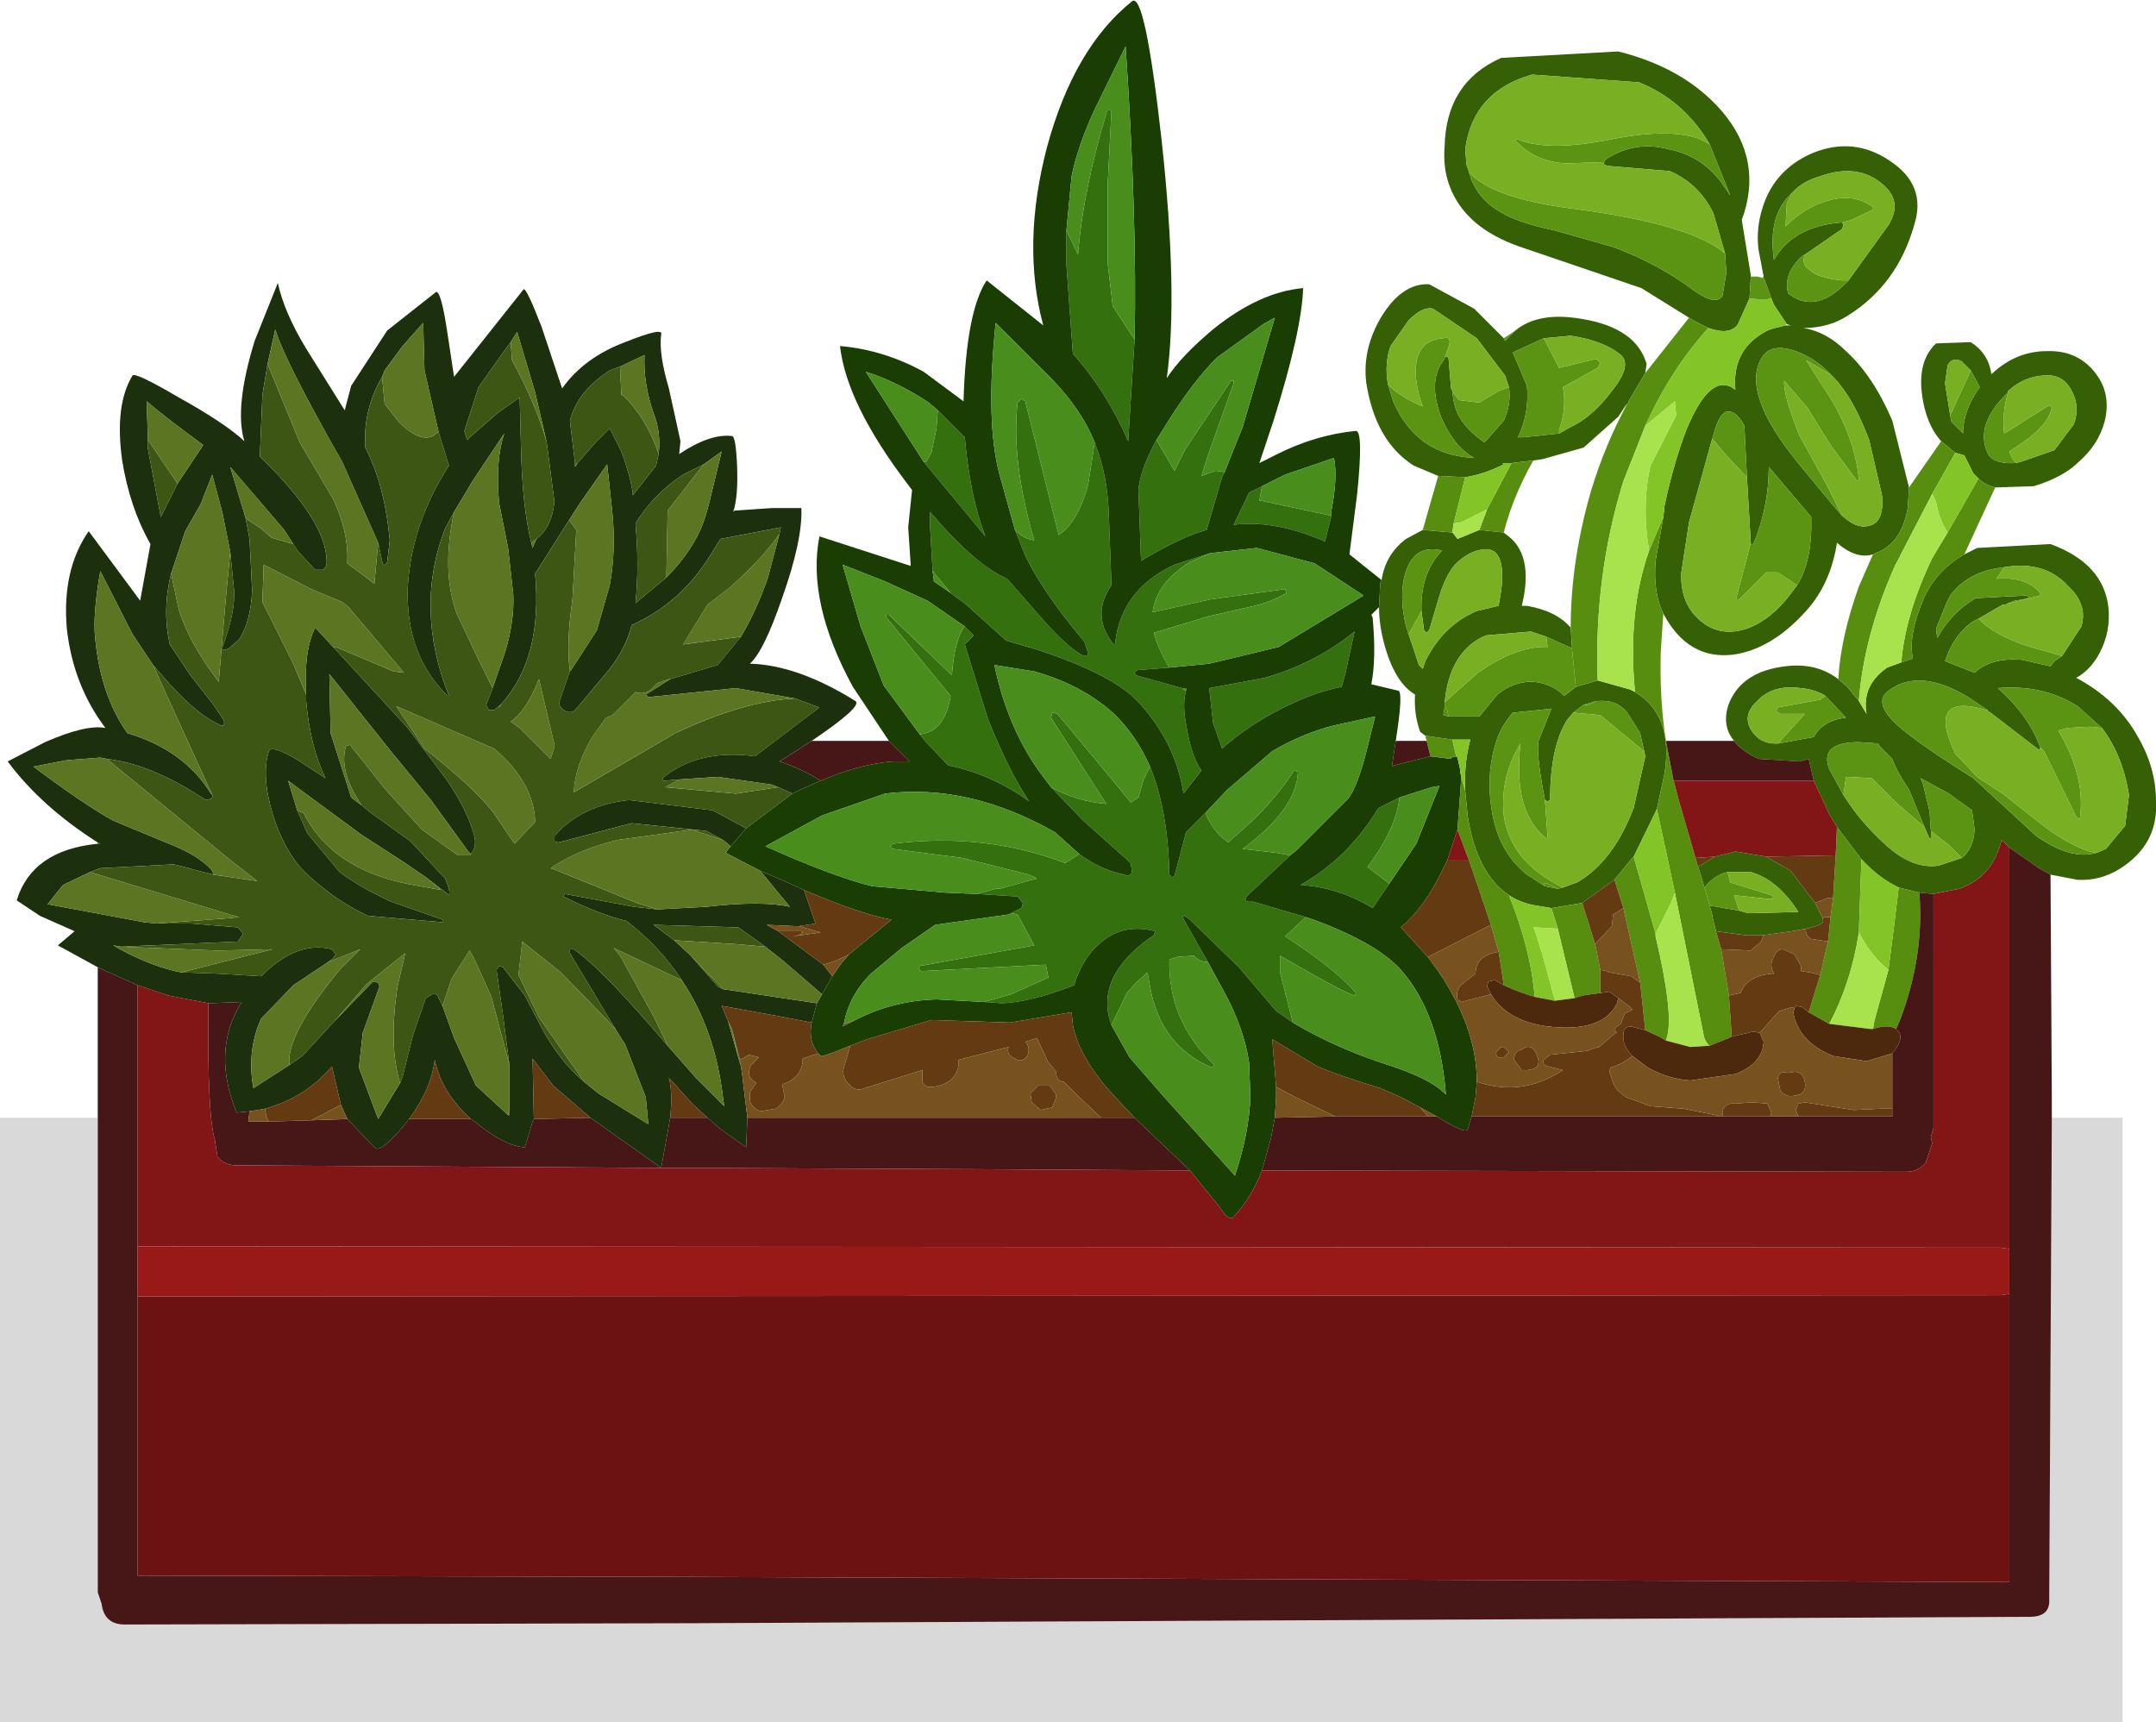
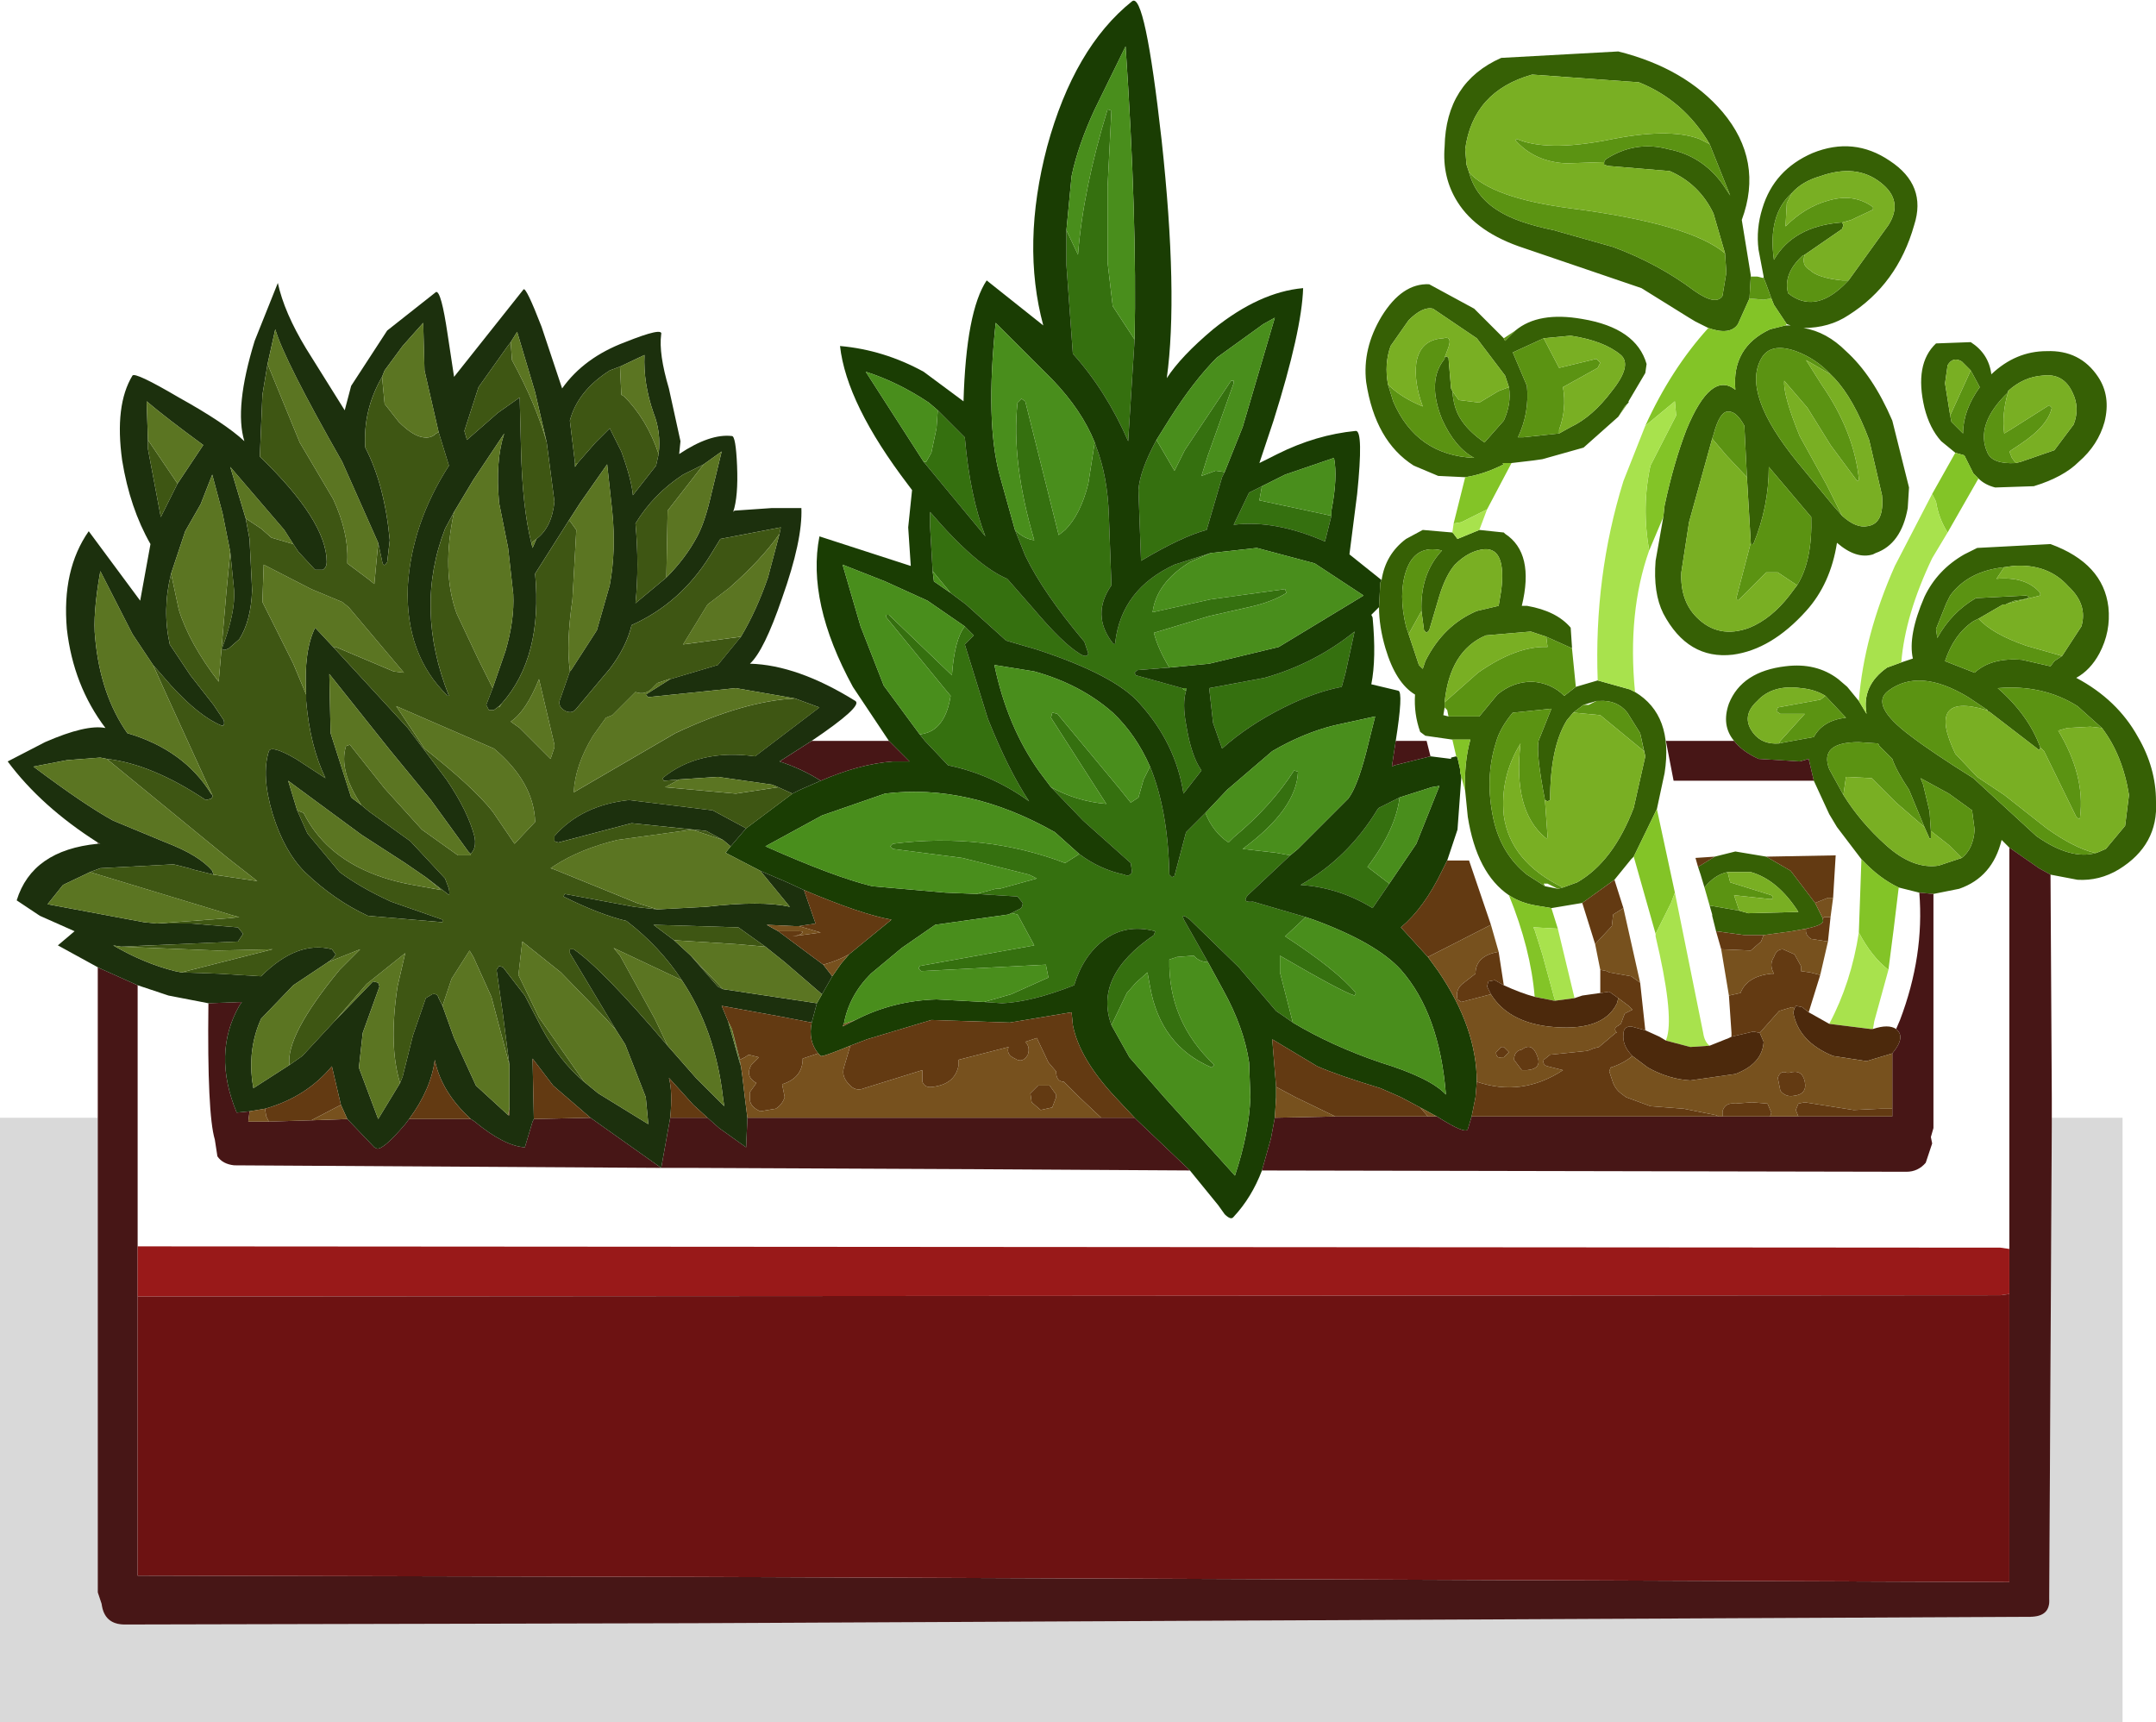
<svg xmlns="http://www.w3.org/2000/svg" version="1.1" id="svg2" viewBox="-41.90 -54.70 83.80 66.95" height="66.95" width="83.80">
  <defs id="defs87" />
  <g style="stroke-linecap: round; stroke-linejoin: round;" id="shape_1">
    <path id="path5" d="M 0.00,-44.80 M 0.00,-44.80 l -0.45,-0.95 l 0.00,1.35 l 0.25,3.45 q 1.30,1.45 2.15,3.40 l 0.25,-3.95 l -0.85,-1.30 l -0.20,-1.70 l 0.00,-2.95 l 0.15,-2.95 l -0.15,-0.05 q -0.95,3.10 -1.15,5.65 M 0.70,-37.35 l -0.05,-0.15 l -0.25,1.60 q -0.30,1.20 -0.90,1.80 l -0.25,0.20 l -1.30,-5.20 l -0.15,-0.10 l -0.15,0.15 q -0.25,2.30 0.65,5.35 q -0.40,-0.05 -0.75,-0.40 l 0.40,1.00 q 0.70,1.45 2.30,3.35 l 0.15,0.45 q -0.05,0.20 -0.35,0.00 q -0.65,-0.40 -1.75,-1.70 l -1.05,-1.20 q -1.20,-0.50 -3.00,-2.60 l 0.00,0.55 l 0.10,1.75 l 0.70,0.85 l 0.60,0.45 l 1.50,1.35 l 0.05,0.05 l 1.20,0.35 q 3.05,1.00 4.00,2.10 q 1.40,1.55 1.70,3.50 l 0.70,-0.90 q -0.40,-0.55 -0.60,-1.80 q -0.15,-0.80 0.00,-1.30 l -0.10,-0.05 l -0.05,-0.05 l -1.80,-0.50 l -0.05,-0.10 l 0.10,-0.10 l 1.25,-0.10 q -0.45,-0.75 -0.60,-1.35 l 2.15,-0.65 l 1.55,-0.35 q 0.90,-0.20 1.45,-0.55 l -0.05,-0.15 l -2.90,0.40 l -2.25,0.50 q 0.15,-1.15 1.45,-1.95 l 0.80,-0.35 l -1.40,0.45 q -2.05,0.95 -2.30,3.00 q 0.00,0.15 -0.10,0.05 q -0.85,-1.10 -0.05,-2.25 l -0.10,-2.70 q -0.05,-1.55 -0.50,-2.70 M 5.60,-36.15 l 0.10,-0.20 l -0.35,-0.05 l -0.55,0.20 l 0.25,-0.80 l 1.00,-2.80 l 0.00,-0.10 l -0.10,0.00 l -1.80,2.70 l -0.40,0.80 l -0.70,-1.20 q -0.65,1.20 -0.70,1.95 l 0.10,2.75 q 1.60,-0.95 2.55,-1.20 l 0.60,-2.05 M 9.60,-33.65 l 0.25,-1.00 l -2.80,-0.60 l 0.10,-0.55 l -0.50,0.25 l -0.60,1.25 q 1.60,-0.20 3.55,0.65 M 3.55,-20.70 q -0.05,-2.50 -0.75,-4.20 l -0.25,0.50 l -0.20,0.70 l -0.30,0.20 l -0.40,-0.50 l -2.45,-2.95 l -0.20,-0.05 l -0.05,0.20 l 2.15,3.35 q -1.15,-0.10 -2.15,-0.65 l 1.25,1.30 l 1.85,1.65 l 0.05,0.35 q -0.10,0.20 -0.30,0.10 q -0.95,-0.20 -1.75,-0.80 l -0.55,0.35 q -3.15,-1.20 -6.70,-0.75 l -0.10,0.10 l 0.10,0.10 l 2.70,0.35 l 2.60,0.65 l 0.30,0.15 l -1.45,0.40 l -0.15,0.00 l -0.75,0.20 l 1.60,0.10 l 0.20,0.25 q 0.00,0.20 -0.15,0.25 l -0.30,0.15 l 0.05,0.00 l 0.20,0.05 l 0.65,1.20 l -4.45,0.80 l -0.05,0.10 l 0.10,0.10 l 4.85,-0.25 l 0.10,0.50 l -1.45,0.65 l -1.05,0.30 l 0.70,0.05 q 1.15,-0.05 2.80,-0.70 q 0.35,-1.15 1.15,-1.75 q 0.85,-0.65 2.00,-0.35 l -0.05,0.15 q -2.35,1.60 -1.65,3.50 l 0.60,-1.25 l 0.35,-0.40 l 0.45,-0.40 l 0.10,0.55 q 0.40,2.30 2.40,3.15 l 0.10,-0.10 q -1.80,-1.70 -1.75,-4.10 l 0.30,-0.10 l 0.65,-0.05 l 0.10,0.10 q 0.20,0.15 0.45,0.15 l -0.85,-1.50 q -0.30,-0.50 0.15,-0.15 l 1.90,1.85 l 1.45,1.70 q 0.30,0.20 0.65,0.45 l -0.50,-1.95 l 0.00,-0.65 q 2.40,1.40 2.90,1.55 l 0.05,-0.10 q -0.75,-0.90 -2.75,-2.20 l 0.80,-0.75 l -2.05,-0.60 q -0.45,0.05 -0.20,-0.25 l 1.65,-1.55 l -0.55,-0.10 l -1.30,-0.15 q 2.10,-1.55 2.15,-3.00 l -0.15,-0.05 q -0.90,1.40 -2.35,2.60 l -0.20,0.20 q -0.60,-0.40 -0.90,-1.15 l -0.75,0.75 l -0.45,1.70 l -0.10,0.05 l -0.10,-0.10 M 10.75,-30.15 q -1.55,1.25 -3.50,1.80 l -2.15,0.40 l 0.15,1.35 l 0.35,1.00 q 1.00,-0.90 2.40,-1.60 q 1.20,-0.60 2.25,-0.80 l 0.15,-0.55 l 0.35,-1.60 M 11.45,-19.40 l 0.65,-0.95 l -0.85,-0.65 q 1.10,-1.45 1.25,-2.70 l -0.80,0.40 l -0.05,0.05 q -1.15,1.90 -3.00,2.95 q 1.50,0.10 2.80,0.90 M -5.90,-36.75 l -0.10,0.00 l 2.40,2.90 q -0.60,-1.55 -0.80,-3.85 l -1.05,-1.05 l -0.05,0.70 l -0.20,0.95 l -0.20,0.35 M -4.15,-30.10 l -0.25,-0.25 q -0.40,0.50 -0.50,1.90 l -2.45,-2.35 l -0.10,0.00 l 0.00,0.10 l 2.25,2.75 l 0.25,0.30 q -0.15,0.95 -0.65,1.30 q -0.20,0.15 -0.55,0.20 l 0.20,0.25 l 0.90,0.95 q 1.70,0.35 3.15,1.40 q -0.80,-1.20 -1.60,-3.20 l -0.90,-2.90 l 0.35,-0.35 l -0.10,-0.10 " style="stroke: none; stroke-opacity: 0.000; stroke-width: 0.00; fill: #35700F; fill-opacity: 1.000; " />
    <path id="path7" d="M 0.00,-44.80 " style="stroke: none; stroke-opacity: 0.000; stroke-width: 0.00; fill: none; fill-opacity: 0.000; " />
    <path id="path9" d="M 1.85,-52.90 M 1.85,-52.90 q 0.45,6.65 0.35,11.40 l -0.25,3.95 q -0.85,-1.95 -2.15,-3.40 l -0.25,-3.45 l 0.00,-1.35 l 0.20,-2.10 q 0.25,-1.20 0.90,-2.60 l 1.20,-2.45 M -8.75,-28.00 l 1.40,2.10 l 0.80,0.80 l -0.65,0.00 q -1.30,0.10 -2.80,0.75 l -0.80,0.35 l -0.30,0.15 l -1.80,1.35 l -0.60,0.70 l -0.20,0.25 l 1.35,0.70 l 1.05,0.45 l 0.65,0.30 q 2.25,0.95 3.40,1.15 l -1.65,1.35 l -0.30,0.35 l -0.35,0.50 l -0.40,0.70 l -0.20,0.35 l -0.20,0.75 q -0.15,0.70 0.25,1.20 l 0.10,0.10 q 0.05,0.05 1.15,-0.40 l 0.65,-0.25 l 2.50,-0.75 l 3.05,0.10 l 2.40,-0.40 l 0.05,0.50 q 0.25,1.30 1.65,2.80 l 0.75,0.80 l 0.10,0.10 l 2.05,1.95 l 1.10,1.35 l 0.25,0.35 q 0.25,0.25 0.35,0.10 q 0.70,-0.75 1.10,-1.80 l 0.35,-1.25 l 0.15,-0.80 l 0.05,-0.80 l 0.00,-0.40 l -0.15,-1.85 l 1.75,1.05 q 0.80,0.35 2.45,0.85 l 0.80,0.35 l 0.75,0.40 l 0.55,0.30 l 0.10,0.05 q 1.10,0.70 1.20,0.50 l 0.15,-0.50 l 0.15,-0.75 l 0.05,-0.60 q 0.00,-2.10 -1.50,-4.30 l -0.40,-0.55 l -1.05,-1.15 q 0.90,-0.75 1.60,-2.20 l 0.20,-0.40 l 0.40,-1.20 l 0.15,-2.05 l -0.05,-0.20 l 0.00,-0.10 l -0.10,-0.45 l -0.05,-0.05 l -0.20,0.05 l 0.00,0.05 l -0.80,-0.10 l -1.40,0.35 l -0.10,0.05 l 0.15,-1.00 q 0.30,-1.90 0.10,-1.95 l -1.05,-0.25 q 0.20,-1.00 0.05,-2.60 l -0.05,-0.10 l 0.30,-0.30 l 0.05,-0.95 l 0.05,-0.10 l -1.25,-1.00 l 0.30,-2.35 q 0.25,-2.45 -0.05,-2.45 q -1.55,0.15 -3.05,0.90 l -0.70,0.35 l 0.55,-1.65 q 1.10,-3.50 1.15,-5.15 q -1.70,0.15 -3.50,1.60 q -1.25,1.05 -1.80,1.90 q 0.45,-3.25 -0.20,-9.25 q -0.65,-5.80 -1.15,-5.40 q -2.25,1.80 -3.30,5.65 q -1.00,3.80 -0.15,6.95 l -2.20,-1.75 q -0.80,1.20 -0.90,4.70 l -1.55,-1.15 q -1.55,-0.85 -3.25,-1.00 q 0.25,2.25 2.65,5.40 l 0.15,0.20 l -0.15,1.45 l 0.10,1.50 l -3.55,-1.15 q -0.50,2.55 1.30,5.85 M -5.80,-39.05 l 0.35,0.30 l 1.05,1.05 q 0.20,2.30 0.80,3.85 l -2.40,-2.90 l -2.25,-3.50 q 1.25,0.40 2.45,1.20 M 0.65,-37.50 l 0.05,0.15 q 0.45,1.15 0.50,2.70 l 0.10,2.70 q -0.80,1.15 0.05,2.25 q 0.10,0.10 0.10,-0.05 q 0.25,-2.05 2.30,-3.00 l 1.40,-0.45 l 1.80,-0.20 l 2.25,0.60 l 1.90,1.25 l -3.30,2.00 l -2.70,0.65 l -1.55,0.15 l -1.25,0.10 l -0.10,0.10 l 0.05,0.10 l 1.80,0.50 l 0.15,0.00 l 0.00,0.10 q -0.15,0.50 0.00,1.30 q 0.20,1.25 0.60,1.80 l -0.70,0.90 q -0.30,-1.95 -1.70,-3.50 q -0.95,-1.10 -4.00,-2.10 l -1.20,-0.35 l -0.05,-0.05 l -1.50,-1.35 l -0.60,-0.45 l -0.65,-0.45 l -0.05,-0.40 l -0.10,-1.75 l 0.00,-0.55 q 1.80,2.10 3.00,2.60 l 1.05,1.20 q 1.10,1.30 1.75,1.70 q 0.30,0.20 0.35,0.00 l -0.15,-0.45 q -1.60,-1.90 -2.30,-3.35 l -0.40,-1.00 l -0.60,-2.15 q -0.55,-2.05 -0.15,-5.90 l 2.20,2.20 q 1.15,1.20 1.65,2.45 M 3.05,-37.60 l 0.50,-0.80 q 0.95,-1.50 1.85,-2.40 l 1.80,-1.30 l 0.45,-0.25 l -1.25,4.25 l -0.70,1.75 l -0.10,0.20 l -0.60,2.05 q -0.95,0.25 -2.55,1.20 l -0.10,-2.75 q 0.05,-0.75 0.70,-1.95 M 7.15,-35.80 l 0.90,-0.45 l 1.90,-0.65 q 0.15,0.75 -0.10,2.05 l 0.00,0.20 l -0.25,1.00 q -1.95,-0.85 -3.55,-0.65 l 0.60,-1.25 l 0.50,-0.25 M -1.05,-24.10 l -0.45,-0.60 q -1.25,-1.75 -1.75,-4.15 l 1.55,0.25 q 1.80,0.50 3.05,1.60 q 0.90,0.85 1.45,2.10 q 0.70,1.70 0.75,4.20 l 0.10,0.10 l 0.10,-0.05 l 0.45,-1.70 l 0.75,-0.75 l 0.85,-0.90 l 1.75,-1.50 q 1.20,-0.70 2.40,-1.00 l 1.60,-0.35 l -0.35,1.40 q -0.35,1.35 -0.70,1.80 l -1.95,1.95 l -0.30,0.25 l -1.65,1.55 q -0.25,0.30 0.20,0.25 l 2.05,0.60 l 0.30,0.10 q 2.45,0.90 3.40,1.95 q 1.50,1.70 1.75,4.85 q -0.60,-0.65 -2.55,-1.25 q -1.90,-0.65 -3.40,-1.55 q -0.35,-0.25 -0.65,-0.45 l -1.45,-1.70 l -1.90,-1.85 q -0.45,-0.35 -0.15,0.15 l 0.85,1.50 l 0.60,1.10 q 0.80,1.45 1.00,2.80 l 0.05,1.35 q -0.05,1.40 -0.60,3.05 l -2.75,-3.05 l -1.35,-1.55 l -0.70,-1.25 q -0.70,-1.90 1.65,-3.50 l 0.05,-0.15 q -1.15,-0.30 -2.00,0.35 q -0.80,0.60 -1.15,1.75 q -1.65,0.65 -2.80,0.70 l -0.70,-0.05 l -1.85,-0.10 q -1.70,0.05 -3.15,0.80 l -0.50,0.25 l 0.05,-0.10 q 0.20,-1.10 1.05,-1.95 l 1.20,-1.00 l 1.30,-0.90 l 2.85,-0.40 l 0.10,-0.05 l 0.30,-0.15 q 0.15,-0.05 0.15,-0.25 l -0.20,-0.25 l -1.60,-0.10 l -1.20,-0.05 l -2.85,-0.25 q -1.45,-0.35 -4.15,-1.55 l 2.20,-1.20 l 2.45,-0.85 q 3.25,-0.40 6.60,1.50 l 0.95,0.85 q 0.80,0.60 1.75,0.80 q 0.20,0.10 0.30,-0.10 l -0.05,-0.35 l -1.85,-1.65 l -1.25,-1.30 M 7.25,-28.35 q 1.95,-0.55 3.50,-1.80 l -0.35,1.60 l -0.15,0.55 q -1.05,0.20 -2.25,0.80 q -1.40,0.70 -2.40,1.60 l -0.35,-1.00 l -0.15,-1.35 l 2.15,-0.40 M 12.50,-23.70 l 1.25,-0.40 l 0.30,-0.05 l -0.90,2.25 l -1.05,1.55 l -0.65,0.95 q -1.30,-0.80 -2.80,-0.90 q 1.85,-1.05 3.00,-2.95 l 0.05,-0.05 l 0.80,-0.40 M -6.15,-26.15 l -1.40,-1.90 l -0.90,-2.30 l -0.70,-2.40 l 1.65,0.65 l 1.65,0.75 l 1.45,1.00 l 0.25,0.25 l 0.10,0.10 l -0.35,0.35 l 0.90,2.90 q 0.80,2.00 1.60,3.20 q -1.45,-1.05 -3.15,-1.40 l -0.90,-0.95 l -0.20,-0.25 " style="stroke: none; stroke-opacity: 0.000; stroke-width: 0.00; fill: #1A3D03; fill-opacity: 1.000; " />
    <path id="path11" d="M 1.85,-52.90 " style="stroke: none; stroke-opacity: 0.000; stroke-width: 0.00; fill: none; fill-opacity: 0.000; " />
    <path id="path13" d="M 26.15,-43.95 M 26.15,-43.95 l 0.00,-0.05 l -0.35,-2.15 q 0.85,-2.30 -0.75,-4.20 q -1.45,-1.70 -4.05,-2.35 l -4.55,0.25 q -2.15,0.95 -2.20,3.45 q -0.10,1.20 0.50,2.15 q 0.75,1.20 2.60,1.80 l 4.55,1.55 l 1.85,1.15 l 0.25,0.15 l 0.50,0.25 q 0.85,0.30 1.15,-0.15 l 0.45,-1.00 l 0.05,-0.85 M 26.45,-45.00 l 0.20,1.05 l 0.00,0.05 l 0.10,0.25 l 0.20,0.55 l 0.10,0.25 l 0.50,0.75 l 0.15,0.05 l -0.20,0.00 l -0.60,0.15 q -1.50,0.70 -1.35,2.35 q -0.95,-0.75 -1.90,1.55 q -0.50,1.30 -0.85,2.95 l -0.05,0.45 l -0.30,1.70 q -0.10,1.25 0.30,2.05 q 0.95,1.80 2.70,1.60 q 1.50,-0.20 2.85,-1.70 q 0.95,-1.05 1.20,-2.65 q 0.75,0.65 1.40,0.45 l 0.10,-0.05 q 1.00,-0.35 1.25,-1.75 l 0.05,-0.80 l -0.65,-2.60 q -0.75,-1.75 -1.80,-2.70 q -0.75,-0.75 -1.65,-0.90 q 1.00,0.00 1.75,-0.50 q 1.90,-1.20 2.55,-3.50 q 0.50,-1.55 -0.95,-2.50 q -1.40,-0.95 -3.00,-0.30 q -1.50,0.65 -1.95,2.15 q -0.25,0.80 -0.15,1.60 M 32.90,-38.85 q 0.20,0.80 0.65,1.30 l 0.55,0.45 l 0.35,0.10 l 0.35,0.70 l 0.20,0.20 q 0.25,0.25 0.65,0.35 l 1.50,-0.05 q 1.15,-0.35 1.75,-0.95 q 0.75,-0.65 1.00,-1.55 q 0.25,-1.00 -0.25,-1.75 q -0.70,-1.05 -2.00,-1.00 q -1.20,0.00 -2.15,0.90 q -0.10,-0.80 -0.80,-1.25 l -1.35,0.05 q -0.85,0.80 -0.45,2.50 M 34.95,-33.40 l -0.50,0.25 q -1.05,0.60 -1.55,1.65 q -0.65,1.50 -0.45,2.40 l -0.45,0.15 l -0.55,0.20 q -1.00,0.70 -0.80,1.80 l -0.30,-0.50 l -0.45,-0.55 l -0.35,-0.30 q -0.85,-0.65 -2.05,-0.50 q -1.70,0.20 -2.20,1.45 q -0.30,0.85 0.20,1.45 q 0.30,0.40 0.95,0.70 l 1.60,0.10 l 0.35,-0.10 l 0.20,0.85 l 0.60,1.30 l 0.30,0.50 l 0.95,1.25 q 0.70,0.75 1.45,1.10 l 0.80,0.20 l 0.55,0.05 l 1.00,-0.20 q 1.30,-0.45 1.65,-1.90 l 0.30,0.30 l 1.15,0.80 l 0.45,0.25 l 1.05,0.20 q 0.85,0.05 1.60,-0.40 q 1.55,-0.95 1.45,-2.65 q 0.00,-1.30 -0.70,-2.50 q -0.80,-1.45 -2.40,-2.30 q 0.55,-0.30 0.90,-0.95 q 0.45,-0.85 0.35,-1.80 q -0.20,-1.70 -2.25,-2.45 l -2.85,0.15 M 12.75,-33.75 q -0.80,0.60 -0.95,1.60 l -0.05,0.10 l -0.05,0.95 q 0.00,0.75 0.25,1.60 q 0.40,1.35 1.15,1.80 q -0.05,0.75 0.20,1.45 l 0.20,0.15 l 1.05,0.15 l 0.70,0.00 q -0.25,0.90 -0.20,2.00 l 0.10,1.00 q 0.35,2.20 1.60,3.05 q 0.45,0.30 1.05,0.40 l 0.60,0.10 l 1.20,-0.20 l 1.25,-0.90 l 0.65,-0.80 l 0.10,-0.10 l 0.90,-1.85 l 0.30,-1.40 q 0.35,-2.25 -1.15,-3.15 l -0.20,-0.10 l -1.25,-0.35 l -0.85,0.25 l -0.45,0.35 q -0.50,-0.50 -1.25,-0.55 q -0.75,0.00 -1.35,0.50 l -0.70,0.85 l -1.20,0.00 l -0.20,-0.05 l 0.05,-0.30 l 0.00,-0.20 q 0.20,-2.00 1.60,-2.60 l 1.75,-0.15 l 0.60,0.20 l 1.00,0.45 l 0.00,-0.05 l -0.05,-0.75 q -0.55,-0.65 -1.70,-0.85 l -0.20,0.00 q 0.50,-2.05 -0.65,-2.80 l -0.05,-0.05 l -0.95,-0.10 l -0.85,0.35 l -0.15,-0.20 l -0.05,-0.05 l -1.15,-0.10 l -0.65,0.35 M 13.05,-36.60 l 0.95,0.40 l 1.05,0.05 q 0.70,-0.10 1.50,-0.50 l -0.05,-0.05 l 0.35,0.00 l 0.85,-0.10 l 0.35,-0.05 l 1.60,-0.45 l 1.35,-1.20 l 0.25,-0.40 l 0.10,-0.10 l 0.05,-0.05 l 0.00,-0.05 l 0.65,-1.10 l 0.05,-0.35 q -0.40,-1.40 -2.50,-1.75 q -1.70,-0.30 -2.60,0.45 l -0.40,0.40 l -0.05,-0.10 l -1.15,-1.15 l -1.75,-0.95 q -1.05,-0.05 -1.85,1.25 q -0.75,1.25 -0.60,2.55 q 0.35,2.30 1.85,3.25 M 29.75,-45.95 l -0.05,-0.10 l -0.05,0.00 q -1.85,0.15 -2.60,1.45 q -0.25,-1.75 0.70,-2.60 q 0.40,-0.45 1.10,-0.65 q 1.40,-0.50 2.35,0.25 q 0.90,0.70 0.30,1.65 l -1.55,2.15 l -0.20,0.20 q -1.15,1.10 -2.15,0.30 q -0.20,-0.75 0.55,-1.45 l 0.10,-0.05 l 1.45,-1.00 l 0.05,-0.15 M 24.75,-18.70 l 0.05,0.20 l 1.10,0.15 l 0.75,0.00 l 1.10,-0.15 l 0.55,-0.10 q 0.75,-0.15 0.65,-0.35 l 0.00,-0.05 l -0.30,-0.60 l -0.95,-1.25 l -0.95,-0.55 l -1.20,-0.20 l -0.80,0.20 l -0.65,0.40 l 0.10,0.30 l 0.15,0.50 q 0.40,-0.50 0.90,-0.60 l 0.90,0.00 q 1.05,0.30 1.85,1.55 l -1.95,0.05 l -0.35,-0.10 l -1.15,-0.20 l 0.10,0.35 l 0.00,0.05 l 0.10,0.40 M 21.85,-26.20 l 0.20,0.90 l -0.45,2.00 q -0.80,2.10 -2.20,2.90 l -0.55,0.20 l -0.20,0.05 l -0.50,-0.10 l -0.70,-0.45 q -1.00,-0.80 -1.30,-2.15 q -0.35,-1.60 0.10,-3.00 q 0.15,-0.55 0.65,-1.15 l 0.05,0.00 l 1.45,-0.15 l -0.50,1.25 q -0.10,0.50 0.25,2.30 l 0.10,0.05 l 0.10,-0.05 q 0.00,-2.05 0.65,-3.10 l 0.25,-0.30 l 0.40,-0.30 l 0.50,-0.15 l 0.10,0.00 q 0.70,-0.05 1.10,0.45 l 0.50,0.80 M 15.20,-48.00 l -0.10,-0.30 l -0.05,-0.60 q 0.30,-2.25 2.60,-2.90 l 4.15,0.30 q 1.75,0.70 2.75,2.40 l 0.80,2.00 l -0.30,-0.45 q -0.80,-1.10 -2.10,-1.35 q -1.30,-0.35 -2.45,0.40 l -0.05,0.10 l 0.00,0.10 l 0.15,0.05 l 2.40,0.20 q 1.15,0.50 1.70,1.65 l 0.45,1.55 l 0.05,0.75 l -0.15,0.90 q -0.25,0.40 -1.10,-0.20 q -1.40,-1.05 -3.15,-1.70 l -2.30,-0.65 q -1.45,-0.30 -2.15,-0.75 q -0.90,-0.55 -1.15,-1.50 M 33.90,-38.55 l -0.20,-1.25 l 0.10,-0.70 q 0.20,-0.35 0.55,-0.15 l 0.35,0.35 l 0.35,0.65 q -0.65,0.90 -0.65,1.80 l -0.45,-0.45 l -0.05,-0.25 M 36.15,-39.45 l 0.00,-0.05 q 0.60,-0.55 1.35,-0.60 q 0.80,-0.10 1.15,0.65 q 0.30,0.60 0.05,1.25 l -0.75,1.00 l -1.30,0.45 l -0.20,0.05 q -0.90,0.05 -1.10,-0.40 q -0.50,-1.10 0.80,-2.35 M 24.65,-37.65 l 0.05,-0.15 q 0.25,-0.95 0.60,-0.90 q 0.30,0.00 0.60,0.55 l 0.10,2.00 l 0.15,2.55 l 0.00,0.05 l 0.10,0.00 q 0.60,-1.45 0.60,-3.00 l 1.65,1.95 q 0.05,1.70 -0.55,2.65 l -0.30,0.40 q -0.70,0.90 -1.55,1.25 q -1.20,0.45 -2.05,-0.40 q -0.65,-0.65 -0.60,-1.75 l 0.30,-1.95 l 0.90,-3.25 M 18.10,-41.55 l 1.05,-0.10 q 1.30,0.20 1.95,0.75 q 0.45,0.40 -0.35,1.40 q -0.75,1.00 -1.60,1.40 l -0.45,0.25 l -1.40,0.15 l -0.20,0.00 q 0.45,-0.95 0.35,-2.00 l -0.55,-1.30 l 1.20,-0.55 M 29.25,-40.15 l 0.15,0.15 q 0.75,0.80 1.35,2.40 l 0.50,2.15 q 0.10,1.10 -0.55,1.20 q -0.45,0.10 -1.00,-0.40 l -0.35,-0.40 l -1.40,-1.70 q -2.15,-2.65 -1.40,-4.00 q 0.35,-0.65 1.35,-0.30 q 0.80,0.30 1.35,0.90 M 27.25,-25.80 q -0.65,0.05 -1.00,-0.40 q -0.50,-0.65 0.15,-1.25 q 0.60,-0.65 1.70,-0.50 q 0.55,0.05 0.95,0.30 l 0.80,0.85 q -0.90,0.10 -1.25,0.75 l -1.10,0.20 l -0.25,0.05 M 29.75,-23.80 l -0.55,-1.00 q -0.40,-1.05 1.15,-1.05 l 0.75,0.05 l 0.05,0.10 l 0.50,0.50 q 0.15,0.45 0.65,1.20 l 0.60,1.45 l 0.20,0.45 l 0.05,0.00 l 0.00,-0.30 l -0.05,-0.75 l -0.25,-1.05 l -0.10,-0.25 l 1.10,0.60 l 0.90,0.65 l 0.10,0.75 q -0.05,0.75 -0.50,1.10 l -0.90,0.30 q -1.00,0.15 -2.05,-0.80 q -1.00,-0.90 -1.65,-1.95 M 36.00,-32.65 l 0.35,-0.05 q 1.35,-0.10 2.15,0.80 q 0.75,0.70 0.50,1.55 l -0.75,1.15 l -0.30,0.20 l -0.15,0.20 l -1.10,-0.25 q -1.20,-0.10 -1.85,0.50 l -1.15,-0.45 q 0.35,-1.05 1.10,-1.55 l 0.20,-0.10 l 0.95,-0.55 l 0.10,0.00 l 0.10,-0.05 l 0.25,-0.10 q 0.80,-0.10 0.45,-0.20 l -1.95,0.10 q -0.95,0.55 -1.50,1.55 l -0.05,-0.35 l 0.40,-1.00 l 0.15,-0.30 q 0.70,-0.95 2.10,-1.10 M 35.35,-27.10 l 0.00,0.05 l 0.05,0.00 l 1.95,1.50 l 0.05,-0.05 l 0.00,-0.05 q -0.45,-1.25 -1.65,-2.30 q 1.75,-0.15 3.10,0.70 l 0.95,0.85 q 0.80,1.05 1.05,2.60 l -0.15,1.20 l -0.75,0.90 l -0.35,0.15 q -1.00,0.30 -2.35,-0.65 l -2.45,-2.25 q -1.60,-1.00 -2.45,-1.65 q -1.60,-1.20 -0.85,-1.75 q 1.20,-0.90 3.10,0.25 l 0.75,0.50 M 12.05,-39.75 q -0.15,-0.80 0.10,-1.50 l 0.70,-1.00 q 0.55,-0.55 0.95,-0.45 l 1.70,1.15 l 1.10,1.45 l 0.15,0.45 q 0.10,0.65 -0.20,1.30 l -0.75,0.85 q -0.65,-0.45 -0.95,-0.95 q -0.25,-0.40 -0.30,-1.05 l -0.05,-0.10 l -0.10,-1.20 l -0.10,-0.05 l -0.05,0.05 l 0.00,0.05 q -0.70,0.85 -0.10,2.35 q 0.50,1.10 1.25,1.50 q -2.25,-0.10 -3.15,-2.20 l -0.20,-0.65 M 13.35,-30.95 l 0.10,0.75 l 0.10,0.10 l 0.10,-0.10 l 0.40,-1.35 q 0.25,-0.80 0.60,-1.20 q 0.55,-0.55 1.15,-0.60 q 0.85,-0.05 0.65,1.60 l -0.10,0.60 l -0.85,0.20 q -1.30,0.55 -2.00,1.95 l -0.10,0.30 l -0.15,-0.15 l -0.40,-1.20 l -0.10,-0.30 q -0.30,-1.25 0.00,-2.15 q 0.35,-1.05 1.40,-0.80 l -0.05,0.05 q -0.80,0.90 -0.75,2.30 " style="stroke: none; stroke-opacity: 0.000; stroke-width: 0.00; fill: #366005; fill-opacity: 1.000; " />
    <path id="path15" d="M 26.15,-43.95 " style="stroke: none; stroke-opacity: 0.000; stroke-width: 0.00; fill: none; fill-opacity: 0.000; " />
-     <path id="path17" d="M 24.00,-42.20 M 24.00,-42.20 l -0.25,-0.15 l -1.70,2.15 l -0.65,1.10 l 0.00,0.05 l -0.05,0.05 q -0.85,1.55 -1.40,3.35 q -0.80,2.75 -0.80,5.35 l 0.05,0.75 l 0.00,0.05 l 0.15,1.50 l 0.85,-0.25 q -0.15,-4.05 1.00,-7.75 l 0.85,-2.15 q 1.00,-2.20 2.45,-3.80 l -0.50,-0.25 M 26.65,-43.95 l -0.05,0.05 l 0.05,0.00 l 0.00,-0.05 M 33.55,-37.55 l -1.25,1.80 l -0.05,0.80 q -0.25,1.40 -1.25,1.75 l -0.10,0.05 l -0.55,1.25 q -0.70,1.95 -0.80,3.60 l 0.35,0.30 l 0.45,0.55 q 0.20,-2.55 1.40,-5.25 l 1.45,-2.80 l 0.90,-1.60 l -0.55,-0.45 M 34.45,-33.15 l 1.20,-2.60 q -0.40,-0.10 -0.65,-0.35 l -1.20,2.10 l -0.60,1.00 q -1.05,2.20 -1.20,4.05 l 0.45,-0.15 q -0.20,-0.90 0.45,-2.40 q 0.50,-1.05 1.55,-1.65 M 14.00,-36.20 l -0.60,2.10 l 1.15,0.10 l 0.05,-0.35 l 0.45,-1.80 l -1.05,-0.05 M 22.45,-32.90 l 0.30,-1.70 l -0.55,1.30 q -0.85,2.40 -0.55,5.50 q 1.50,0.90 1.15,3.15 l -0.30,1.40 l 0.70,3.25 l 1.10,5.45 q 0.05,0.35 0.25,0.50 l 0.75,-0.30 l 0.10,-0.05 l 0.00,-0.15 l -0.10,-1.45 l -0.30,-1.80 l -0.20,-0.70 l -0.05,-0.20 l -0.10,-0.40 l 0.00,-0.05 l -0.10,-0.35 l -0.20,-0.70 l -0.15,-0.50 l -0.10,-0.30 l -0.10,-0.35 l -0.65,-2.25 l -0.20,-0.75 l -0.30,-1.55 q -0.25,-1.65 -0.20,-3.45 l 0.10,-1.50 q -0.40,-0.80 -0.30,-2.05 M 16.55,-34.00 q 0.35,-1.40 1.15,-2.80 l -0.85,0.10 l -0.95,1.80 l -0.30,0.80 l 0.95,0.10 M 19.85,-27.30 l 0.30,-0.15 l -0.50,0.15 l 0.20,0.00 M 30.45,-21.30 l -0.95,-1.25 l -0.05,1.10 l -0.10,1.65 l -0.10,0.75 l -0.10,0.95 l -0.30,1.30 l -0.45,1.45 l 0.80,0.45 q 0.85,-1.60 1.15,-3.55 l 0.10,-2.85 M 32.70,-20.00 l -0.80,-0.20 l -0.20,1.65 l -0.20,1.55 l -0.55,2.00 l -0.05,0.30 q 0.60,-0.20 0.90,0.00 l 0.15,-0.35 q 0.95,-2.50 0.75,-4.95 M 14.55,-25.95 l -1.05,-0.15 l 0.05,0.20 l 0.15,0.60 l 0.80,0.10 l 0.00,-0.05 l 0.20,-0.05 l -0.15,-0.65 M 15.15,-22.95 l -0.10,-1.00 l -0.15,-0.55 l -0.15,2.05 l 0.35,0.95 l 0.10,0.25 l 0.85,2.50 l 0.30,1.05 l 0.20,1.30 q 0.65,0.30 1.20,0.45 q -0.15,-1.85 -1.00,-3.95 q -1.25,-0.85 -1.60,-3.05 M 19.60,-19.60 l -1.20,0.20 l 0.25,0.80 l 0.65,2.70 l 0.30,-0.10 l 0.70,-0.10 l 0.00,-0.90 l -0.20,-1.00 l -0.50,-1.60 M 21.50,-21.30 l -0.65,0.80 l 0.35,1.10 l 0.65,2.90 l 0.20,1.85 l 0.55,0.25 l 0.25,0.15 l 0.05,-0.15 q 0.25,-0.95 -0.45,-3.90 l 0.00,-0.10 l -0.85,-3.00 l -0.10,0.10 M 14.20,-26.90 l 0.20,0.05 l -0.05,-0.25 l -0.10,-0.10 l -0.05,0.30 M 18.15,-20.25 l 0.50,0.10 l -0.40,-0.20 l -0.15,0.00 l 0.05,0.10 M 21.85,-26.20 l 0.15,0.70 l 0.05,0.20 l -0.20,-0.90 " style="stroke: none; stroke-opacity: 0.000; stroke-width: 0.00; fill: #578E10; fill-opacity: 1.000; " />
    <path id="path19" d="M 24.00,-42.20 " style="stroke: none; stroke-opacity: 0.000; stroke-width: 0.00; fill: none; fill-opacity: 0.000; " />
    <path id="path21" d="M 25.65,-42.10 M 25.65,-42.10 q -0.30,0.45 -1.15,0.15 q -1.45,1.60 -2.45,3.80 l 1.15,-0.95 l 0.05,0.55 l -1.00,1.95 q -0.35,1.60 -0.05,3.30 l 0.55,-1.30 l 0.05,-0.45 q 0.35,-1.65 0.85,-2.95 q 0.95,-2.30 1.90,-1.55 q -0.15,-1.65 1.35,-2.35 l 0.60,-0.15 l 0.05,-0.05 l -0.50,-0.75 l -0.10,-0.25 l -0.30,0.05 l -0.55,-0.05 l -0.45,1.00 M 23.20,-20.00 l -0.70,-3.25 l -0.90,1.85 l 0.85,3.00 l 0.60,-1.20 l 0.15,-0.40 M 31.90,-20.20 q -0.75,-0.35 -1.45,-1.10 l -0.10,2.85 q 0.50,0.95 1.15,1.45 l 0.20,-1.55 l 0.20,-1.65 M 34.45,-37.00 l -0.35,-0.10 l -0.90,1.60 l 0.15,0.30 q 0.10,0.65 0.45,1.20 l 1.20,-2.10 l -0.20,-0.20 l -0.35,-0.70 M 15.90,-34.90 l 0.95,-1.80 l -0.35,0.00 l 0.05,0.05 q -0.80,0.40 -1.50,0.50 l -0.45,1.80 l 0.30,-0.05 l 1.00,-0.50 M 15.25,-25.95 l -0.70,0.00 l 0.15,0.65 l 0.05,0.05 l 0.10,0.45 l 0.00,0.10 l 0.05,0.20 l 0.15,0.55 q -0.05,-1.10 0.20,-2.00 M 17.80,-19.50 q -0.60,-0.10 -1.05,-0.40 q 0.85,2.10 1.00,3.95 l 0.75,0.15 l 0.05,0.00 l -0.05,-0.15 l -0.45,-1.65 l -0.30,-0.95 l -0.05,-0.10 l 0.05,0.00 l 0.90,0.05 l -0.25,-0.80 l -0.60,-0.10 " style="stroke: none; stroke-opacity: 0.000; stroke-width: 0.00; fill: #83C427; fill-opacity: 1.000; " />
    <path id="path23" d="M 25.65,-42.10 " style="stroke: none; stroke-opacity: 0.000; stroke-width: 0.00; fill: none; fill-opacity: 0.000; " />
    <path id="path25" d="M 26.15,-43.95 M 26.15,-43.95 l -0.05,0.85 l 0.55,0.05 l 0.30,-0.05 l -0.20,-0.55 l -0.10,-0.25 l -0.05,0.00 l -0.20,-0.05 l -0.25,0.00 M 17.00,-41.85 l -0.45,0.30 l 0.05,0.10 l 0.40,-0.40 M 25.35,-47.10 l -0.80,-2.00 l -0.40,-0.20 q -1.20,-0.45 -3.60,0.05 q -2.35,0.45 -3.50,-0.05 l -0.05,0.05 q 0.75,0.85 2.00,0.90 l 1.45,-0.05 l 0.05,-0.10 q 1.15,-0.75 2.45,-0.40 q 1.30,0.25 2.10,1.35 l 0.30,0.45 M 25.20,-44.10 l -0.05,-0.75 q -1.35,-1.15 -6.00,-1.75 q -3.05,-0.40 -3.95,-1.40 q 0.25,0.95 1.15,1.50 q 0.70,0.45 2.15,0.75 l 2.30,0.65 q 1.75,0.65 3.15,1.70 q 0.85,0.60 1.10,0.20 l 0.15,-0.90 M 27.55,-46.80 l 0.20,-0.40 q -0.95,0.85 -0.70,2.60 q 0.75,-1.30 2.60,-1.45 l 0.05,0.00 l 0.35,-0.10 l 0.85,-0.40 l 0.00,-0.10 q -0.75,-0.55 -1.75,-0.25 q -0.90,0.25 -1.65,1.00 l 0.05,-0.90 M 28.45,-44.20 q -0.35,-0.20 -0.20,-0.60 l -0.10,0.05 q -0.75,0.70 -0.55,1.45 q 1.00,0.80 2.15,-0.30 l 0.20,-0.20 l -0.25,0.00 q -0.95,-0.10 -1.25,-0.40 M 35.05,-39.65 l -0.35,-0.65 l -0.80,1.75 l 0.05,0.25 l 0.45,0.45 q 0.00,-0.90 0.65,-1.80 M 35.35,-37.10 q 0.20,0.45 1.10,0.40 l -0.15,-0.20 l -0.10,-0.25 l 0.45,-0.30 q 1.05,-0.70 1.20,-1.40 l -0.10,-0.10 l -1.50,0.95 l -0.25,0.15 q -0.10,-0.75 0.15,-1.60 q -1.30,1.25 -0.80,2.35 M 19.35,-28.00 l -0.15,-1.50 l -1.00,-0.45 l 0.05,0.40 q -1.20,-0.05 -2.70,1.00 l -1.30,1.15 l 0.00,0.20 l 0.10,0.10 l 0.05,0.25 l 1.20,0.00 l 0.70,-0.85 q 0.60,-0.50 1.35,-0.50 q 0.75,0.05 1.25,0.55 l 0.45,-0.35 M 21.00,-38.50 l 0.35,-0.50 l -0.10,0.10 l -0.25,0.40 M 24.70,-37.80 l -0.05,0.15 l 0.55,0.65 l 0.80,0.85 l -0.10,-2.00 q -0.30,-0.55 -0.60,-0.55 q -0.35,-0.05 -0.60,0.90 M 26.15,-33.55 l 0.00,-0.05 l -0.55,2.10 q 0.00,0.20 0.10,0.10 l 1.05,-1.05 l 0.45,0.00 l 0.75,0.50 q 0.60,-0.95 0.55,-2.65 l -1.65,-1.95 q 0.00,1.55 -0.60,3.00 l -0.10,0.00 M 17.30,-37.70 l 1.40,-0.15 l 0.00,-0.15 q 0.30,-0.80 0.15,-1.65 l 1.35,-0.75 l 0.10,-0.20 l -0.15,-0.15 l -1.45,0.35 l -0.60,-1.15 l -1.20,0.55 l 0.55,1.30 q 0.10,1.05 -0.35,2.00 l 0.20,0.00 M 29.35,-35.05 l 0.35,0.40 l -0.60,-1.20 l -1.05,-1.90 q -0.65,-1.60 -0.60,-2.15 l 0.90,1.05 l 0.90,1.45 l 1.00,1.35 q 0.10,0.10 0.10,-0.05 q -0.20,-1.85 -1.45,-3.65 l -0.60,-0.95 l 0.95,0.55 q -0.55,-0.60 -1.35,-0.90 q -1.00,-0.35 -1.35,0.30 q -0.75,1.35 1.40,4.00 l 1.40,1.70 M 24.35,-20.20 l 0.20,0.70 l 1.15,0.20 l -0.20,-0.60 l 1.40,0.15 q 0.20,0.00 0.05,-0.15 l -1.60,-0.50 l -0.10,-0.40 q -0.50,0.10 -0.90,0.60 M 22.00,-25.50 l -0.15,-0.70 l -0.50,-0.80 q -0.40,-0.50 -1.10,-0.45 l -0.10,0.00 l -0.30,0.15 l -0.20,0.00 l -0.40,0.30 l 1.05,0.10 l 1.70,1.40 M 29.85,-26.80 l -0.80,-0.85 l -0.20,0.15 l -1.65,0.30 l -0.05,0.15 l 0.15,0.10 l 0.95,0.00 l -0.95,1.05 l -0.05,0.10 l 0.25,-0.05 l 1.10,-0.20 q 0.35,-0.65 1.25,-0.75 M 29.20,-24.80 l 0.55,1.00 l 0.10,-0.70 l 1.00,0.05 l 0.95,0.95 l 1.10,0.95 l -0.60,-1.45 q -0.50,-0.75 -0.65,-1.20 l -0.50,-0.50 l -0.05,-0.10 l -0.75,-0.05 q -1.55,0.00 -1.15,1.05 M 33.10,-23.15 l 0.05,0.75 l 0.70,0.55 l 0.50,0.50 q 0.45,-0.35 0.50,-1.10 l -0.10,-0.75 l -0.90,-0.65 l -1.10,-0.60 l 0.10,0.25 l 0.25,1.05 M 37.95,-29.00 l 0.30,-0.20 l -1.40,-0.40 q -1.30,-0.45 -1.85,-1.05 l -0.20,0.10 q -0.75,0.50 -1.10,1.55 l 1.15,0.45 q 0.65,-0.60 1.85,-0.50 l 1.10,0.25 l 0.15,-0.20 M 36.40,-31.35 l -0.25,0.10 l 0.05,0.00 l 1.20,-0.30 l 0.00,-0.10 q -0.55,-0.65 -1.70,-0.55 l 0.30,-0.45 q -1.40,0.15 -2.10,1.10 l -0.15,0.30 l -0.40,1.00 l 0.05,0.35 q 0.55,-1.00 1.50,-1.55 l 1.95,-0.10 q 0.35,0.10 -0.45,0.20 M 35.75,-27.95 q 1.20,1.05 1.65,2.30 l 0.15,0.15 l 1.25,2.55 q 0.15,0.15 0.15,0.00 q 0.20,-1.60 -0.85,-3.35 l 0.35,-0.10 l 0.90,-0.05 l 0.45,0.05 l -0.95,-0.85 q -1.35,-0.85 -3.10,-0.70 M 37.25,-22.20 q 1.35,0.95 2.35,0.65 l -0.10,0.00 q -0.80,-0.20 -1.85,-0.95 l -1.65,-1.30 l -1.05,-0.70 l -0.85,-0.90 q -1.15,-2.40 1.20,-1.70 l 0.05,0.00 l -0.75,-0.50 q -1.90,-1.15 -3.10,-0.25 q -0.75,0.55 0.85,1.75 q 0.85,0.65 2.45,1.65 l 2.45,2.25 M 16.55,-38.35 q 0.30,-0.65 0.20,-1.30 l -0.40,0.15 l -0.75,0.45 l -0.80,-0.10 l -0.25,-0.35 q 0.05,0.65 0.30,1.05 q 0.30,0.50 0.95,0.95 l 0.75,-0.85 M 14.25,-40.75 l 0.00,-0.05 l 0.15,-0.40 q 0.15,-0.45 -0.20,-0.35 q -0.90,0.05 -1.05,0.95 q -0.10,0.75 0.25,1.70 q -0.85,-0.35 -1.35,-0.85 l 0.20,0.65 q 0.90,2.10 3.15,2.20 q -0.75,-0.40 -1.25,-1.50 q -0.60,-1.50 0.10,-2.35 M 12.75,-30.35 l 0.10,0.30 l 0.50,-0.90 q -0.05,-1.40 0.75,-2.30 l 0.05,-0.05 q -1.05,-0.25 -1.40,0.80 q -0.30,0.90 0.00,2.15 M 17.45,-20.70 l 0.70,0.45 l -0.05,-0.10 l 0.15,0.00 l 0.40,0.20 l 0.20,-0.05 q -2.05,-1.00 -2.30,-2.80 q -0.15,-1.50 0.65,-2.80 q -0.30,2.60 0.95,3.65 q 0.10,0.10 0.10,-0.05 l -0.10,-1.40 q -0.35,-1.80 -0.25,-2.30 l 0.50,-1.25 l -1.45,0.15 l -0.05,0.00 q -0.50,0.60 -0.65,1.15 q -0.45,1.40 -0.10,3.00 q 0.30,1.35 1.30,2.15 " style="stroke: none; stroke-opacity: 0.000; stroke-width: 0.00; fill: #5B9312; fill-opacity: 1.000; " />
    <path id="path27" d="M 26.15,-43.95 " style="stroke: none; stroke-opacity: 0.000; stroke-width: 0.00; fill: none; fill-opacity: 0.000; " />
    <path id="path29" d="M 37.85,-12.05 M 37.85,-12.05 l -0.05,-8.65 l -0.45,-0.25 l -1.15,-0.80 l 0.00,9.70 l 0.00,5.90 l 0.00,1.35 l 0.00,0.40 l 0.00,11.20 l -51.15,-0.20 l -21.60,-0.05 l 0.00,-10.85 l 0.00,-1.95 l 0.00,-10.15 l -1.45,-0.65 l -0.10,-0.05 l 0.00,5.85 l 0.00,18.45 l 0.15,0.45 q 0.10,0.80 0.90,0.80 l 22.10,-0.05 l 51.95,-0.25 q 0.80,0.00 0.75,-0.70 l 0.10,-18.40 l 0.00,-0.30 l 0.00,-0.80 M -38.10,-21.95 l 0.00,0.05 l 0.10,0.00 l -0.10,-0.05 M -7.35,-25.90 l -3.00,0.00 l -1.25,0.80 q 0.90,0.30 1.60,0.75 q 1.50,-0.65 2.80,-0.75 l 0.65,0.00 l -0.80,-0.80 M 22.85,-25.90 l 0.30,1.55 l 5.45,0.00 l -0.20,-0.85 l -0.35,0.10 l -1.60,-0.10 q -0.65,-0.30 -0.95,-0.70 l -2.65,0.00 M 33.25,-19.95 l -0.55,-0.05 q 0.20,2.45 -0.75,4.95 l -0.15,0.35 l 0.05,0.05 q 0.25,0.25 -0.05,0.70 l -0.15,0.20 l 0.00,2.15 l 0.00,0.30 l -3.65,0.00 l -1.10,0.00 l -1.85,0.00 l -0.15,0.00 l -9.60,0.00 l -0.15,0.50 q -0.10,0.20 -1.20,-0.50 l -0.35,0.00 l -3.60,0.00 l -2.35,0.05 l -0.15,0.80 l -0.35,1.25 l 25.05,0.05 q 0.45,0.00 0.75,-0.35 l 0.25,-0.75 l -0.05,-0.25 l 0.10,-0.35 l 0.00,-9.10 M 12.30,-24.95 l 1.40,-0.35 l -0.15,-0.60 l -1.20,0.00 l -0.15,1.00 l 0.10,-0.05 M -16.20,-9.30 l -2.75,-1.95 l -2.20,0.05 l -0.05,0.10 l -0.30,1.00 q -0.80,-0.05 -1.95,-1.00 l -0.15,-0.10 l -2.40,0.00 l -0.15,0.20 q -0.85,1.00 -1.10,0.95 l -0.10,-0.05 l -1.05,-1.10 l -1.40,0.05 l -1.65,0.05 l -0.80,0.00 l 0.05,-0.40 l -0.50,0.05 q -0.95,-2.30 0.10,-4.15 l 0.10,-0.15 l -1.30,0.05 l 0.00,0.05 q -0.05,4.25 0.25,5.25 l 0.10,0.65 q 0.20,0.30 0.65,0.35 l 16.60,0.10 l 1.25,0.00 l 10.90,0.05 l 8.40,0.05 l -2.05,-1.95 l -0.10,-0.10 l -1.30,0.00 l -13.75,0.00 l -0.05,1.15 l -1.05,-0.75 l -0.45,-0.40 l -0.55,0.00 l -0.90,0.00 l -0.35,1.95 " style="stroke: none; stroke-opacity: 0.000; stroke-width: 0.00; fill: #471616; fill-opacity: 1.000; " />
    <path id="path31" d="M 37.85,-12.05 " style="stroke: none; stroke-opacity: 0.000; stroke-width: 0.00; fill: none; fill-opacity: 0.000; " />
    <path id="path33" d="M 40.60,-11.25 M 40.60,-11.25 l -2.75,0.00 l 0.00,0.30 l -0.10,18.40 q 0.05,0.70 -0.75,0.70 l -51.95,0.25 l -22.10,0.05 q -0.80,0.00 -0.90,-0.80 l -0.15,-0.45 l 0.00,-18.45 l -3.80,0.00 l 0.00,23.50 l 82.50,0.00 l 0.00,-23.50 " style="stroke: none; stroke-opacity: 0.000; stroke-width: 0.00; fill: #000000; fill-opacity: 0.149; " />
    <path id="path35" d="M 40.60,-11.25 " style="stroke: none; stroke-opacity: 0.000; stroke-width: 0.00; fill: none; fill-opacity: 0.000; " />
    <path id="path37" d="M -39.65,-17.95 M -39.65,-17.95 l 1.55,0.85 l 0.10,0.05 l 1.45,0.65 l 1.20,0.40 l 1.55,0.30 l 1.30,-0.05 l -0.10,0.15 q -1.05,1.85 -0.10,4.15 l 0.50,-0.05 l 0.60,-0.10 q 1.60,-0.45 2.60,-1.65 l 0.35,1.50 l 0.25,0.55 l 1.05,1.10 l 0.10,0.05 q 0.25,0.05 1.10,-0.95 l 0.15,-0.20 q 0.85,-1.15 1.00,-2.30 q 0.25,1.25 1.40,2.30 l 0.15,0.10 q 1.15,0.95 1.95,1.00 l 0.30,-1.00 l 0.05,-0.10 l -0.05,-2.35 l 0.80,1.05 l 1.45,1.25 l 2.75,1.95 l 0.35,-1.95 q 0.10,-1.00 -0.05,-1.55 l 0.50,0.55 l 0.45,0.50 l 0.55,0.50 l 0.45,0.40 l 1.05,0.75 l 0.05,-1.15 l -0.10,-0.80 l -0.10,-0.85 l -0.05,-0.35 l -0.05,-0.15 l -0.45,-1.60 l -0.25,-0.60 l 2.20,0.40 l 1.30,0.25 l 0.20,-0.75 l -3.65,-0.55 l -0.20,-0.10 l -1.05,-1.20 l -0.65,-0.60 l -0.80,-0.60 l 3.30,0.10 l 1.05,0.75 l 0.75,0.60 l 1.45,1.25 l 0.40,-0.70 l -0.35,-0.45 l -1.75,-1.30 l -0.45,-0.25 l 1.05,0.05 l 0.20,0.00 l 0.65,-0.10 l -0.45,-1.30 l -0.65,-0.30 l -1.05,-0.45 l 1.15,1.40 q -1.10,-0.25 -3.25,0.00 l -1.90,0.10 l -0.90,-0.10 l -2.70,-0.50 l -0.05,0.10 q 1.40,0.70 2.45,0.95 q 1.30,1.00 2.15,2.30 q 1.30,1.95 1.60,4.55 l 0.05,0.35 l -1.10,-1.10 l -1.10,-1.25 q -2.55,-3.00 -3.65,-3.75 l -0.15,0.00 l 0.00,0.15 l 1.80,3.00 l 0.35,0.55 l 0.80,2.05 l 0.10,1.05 l -1.95,-1.20 l -0.55,-0.45 q -0.95,-0.80 -1.65,-2.10 l -0.65,-1.25 l -0.85,-1.10 l -0.15,-0.05 l -0.10,0.15 l 0.25,1.75 l 0.25,1.95 l 0.00,0.25 l 0.00,1.40 l 0.00,0.30 l -0.05,0.00 l -0.05,-0.05 l -1.20,-1.10 l -0.85,-1.85 l -0.45,-1.25 l -0.15,-0.30 q -0.05,-0.20 -0.25,-0.15 l -0.25,0.15 l -0.50,1.45 l -0.40,1.60 l -0.10,0.25 l -0.85,1.40 l -0.75,-2.00 l 0.15,-1.35 l 0.65,-1.80 l -0.05,-0.15 l -0.20,-0.05 l -1.50,1.55 l -1.25,1.35 l -0.50,0.35 l -1.40,0.90 l -0.05,-0.30 q -0.15,-1.30 0.35,-2.40 l 1.25,-1.30 l 1.35,-0.90 l 0.20,-0.15 l 0.10,-0.15 l -0.15,-0.20 q -1.35,-0.35 -2.75,1.05 l -1.65,-0.10 l -1.45,-0.05 l -0.25,-0.05 q -1.20,-0.30 -2.40,-1.00 l 0.30,0.05 l 4.55,-0.20 l 0.20,-0.30 l -0.20,-0.25 l -1.80,-0.15 l -1.35,0.00 l -0.50,-0.05 l -3.75,-0.70 l 0.60,-0.75 l 1.05,-0.50 l 0.40,-0.15 l 2.85,-0.15 l 0.60,0.15 l 0.15,0.05 l 0.80,0.20 l -0.05,-0.15 q -0.50,-0.60 -1.80,-1.10 l -2.05,-0.85 q -1.10,-0.60 -3.10,-2.10 l 1.30,-0.25 l 1.30,-0.10 l 0.25,0.05 q 1.75,0.20 3.85,1.60 l 0.20,-0.05 q 0.10,-0.10 0.05,-0.15 l -0.05,-0.05 q -1.05,-1.70 -3.25,-2.35 q -1.05,-1.50 -1.25,-3.70 q -0.10,-0.90 0.20,-2.60 l 1.25,2.45 l 0.80,1.20 l 0.70,0.80 q 1.10,1.20 1.95,1.55 q 0.15,0.05 0.10,-0.20 l -0.40,-0.60 l -0.90,-1.15 l -0.80,-1.20 q -0.30,-1.35 0.05,-2.75 l 0.55,-1.65 l 0.60,-1.05 l 0.45,-1.15 l 0.40,1.50 l 0.30,1.50 l 0.15,1.50 q 0.05,0.85 -0.45,2.20 q -0.05,0.20 0.25,0.05 l 0.40,-0.35 q 0.45,-0.70 0.50,-1.90 l -0.10,-2.00 l -0.15,-0.80 l -0.60,-2.00 l 2.10,2.45 l 0.35,0.55 l 0.20,0.30 l 0.65,0.70 l 0.30,0.00 q 0.15,-0.10 0.15,-0.30 q 0.00,-1.60 -2.60,-4.10 l 0.10,-2.40 l 0.20,-1.20 l 0.30,-1.35 q 0.35,1.20 2.60,5.15 l 1.40,3.15 l 0.15,0.70 q 0.05,0.30 0.20,0.05 l 0.10,-0.85 q -0.20,-2.15 -0.95,-3.60 q -0.10,-1.45 0.65,-2.75 l 0.10,-0.25 l 0.70,-0.95 l 0.80,-0.90 l 0.05,1.85 l 0.55,2.40 l 0.40,1.30 q -1.45,2.25 -1.60,4.70 q -0.10,2.65 1.55,4.25 l 0.05,0.00 q -1.35,-3.40 -0.15,-6.50 l 0.35,-0.65 l 0.75,-1.25 l 1.20,-1.80 q -0.35,1.05 -0.20,2.70 l 0.35,1.75 l 0.20,1.80 q 0.05,1.00 -0.30,2.20 l -0.50,1.45 l -0.25,0.65 l 0.10,0.20 l 0.20,0.00 l 0.20,-0.15 l 0.10,-0.10 q 1.60,-1.80 1.30,-5.05 l 1.30,-2.05 l 0.45,-0.70 l 1.05,-1.50 l 0.20,1.85 q 0.15,1.50 -0.10,2.85 l -0.50,1.75 l -1.00,1.55 l -0.05,0.05 l -0.40,1.15 q -0.05,0.25 0.25,0.40 q 0.25,0.10 0.40,-0.10 l 1.30,-1.55 q 0.65,-0.85 0.85,-1.70 q 1.90,-0.85 3.05,-2.70 l 0.40,-0.65 l 2.35,-0.45 l -0.05,0.25 l -0.45,1.70 q -0.45,1.30 -1.05,2.30 l -0.90,1.10 l -1.85,0.55 l -0.95,0.60 l 0.10,0.10 l 3.40,-0.35 l 2.30,0.40 l 0.95,0.35 l -2.50,1.90 q -2.20,-0.30 -3.60,0.85 l 0.05,0.10 l 0.60,-0.05 l 1.50,-0.10 l 2.10,0.30 l 0.25,0.10 l 0.55,0.25 l 0.30,-0.15 l 0.80,-0.35 q -0.70,-0.45 -1.60,-0.75 l 1.25,-0.80 q 2.00,-1.35 1.70,-1.55 q -2.25,-1.40 -4.10,-1.45 q 0.55,-0.50 1.25,-2.55 q 0.80,-2.25 0.75,-3.50 l -1.15,0.00 l -1.45,0.10 l -0.05,0.05 q 0.20,-0.60 0.15,-1.80 q -0.05,-1.15 -0.20,-1.15 q -0.85,-0.10 -2.05,0.70 l 0.05,-0.50 l -0.45,-2.05 q -0.40,-1.35 -0.30,-2.10 q 0.10,-0.30 -1.40,0.30 q -1.60,0.60 -2.45,1.80 l -0.80,-2.40 q -0.60,-1.55 -0.70,-1.45 l -2.70,3.40 l -0.25,-1.65 q -0.25,-1.70 -0.45,-1.65 l -1.90,1.50 l -1.40,2.15 l -0.25,0.95 l -1.50,-2.40 q -0.85,-1.40 -1.10,-2.55 l -0.90,2.25 q -0.80,2.60 -0.40,3.90 q -0.75,-0.70 -2.55,-1.70 q -1.70,-1.00 -1.80,-0.85 q -0.70,1.15 -0.40,3.30 q 0.30,1.85 1.10,3.25 l -0.40,2.20 l -2.00,-2.70 q -1.05,1.50 -0.85,3.80 q 0.25,2.20 1.50,3.85 q -0.75,-0.15 -2.35,0.55 l -1.45,0.75 q 1.30,1.75 3.50,3.15 l 0.10,0.05 l -0.10,0.00 q -2.55,0.25 -3.15,2.20 l 0.90,0.60 l 1.35,0.60 l -0.65,0.55 M -14.45,-22.40 l 0.65,0.35 l 0.30,0.25 l 0.60,-0.70 l -1.30,-0.70 l -3.25,-0.40 q -1.85,0.20 -2.90,1.40 l 0.00,0.20 l 0.15,0.05 l 2.85,-0.75 l 2.90,0.30 M -29.65,-30.30 q -0.45,0.90 -0.35,2.60 l 0.00,0.25 q 0.15,1.75 0.75,3.00 l -1.15,-0.75 q -0.95,-0.55 -1.05,-0.30 q -0.30,0.95 0.15,2.45 q 0.45,1.45 1.25,2.25 q 1.15,1.10 2.45,1.70 l 2.90,0.25 l 0.00,-0.10 l -2.00,-0.70 q -1.20,-0.55 -2.00,-1.15 l -1.25,-1.50 l -0.40,-0.90 l -0.35,-1.15 l 2.85,2.10 l 1.70,1.10 l 0.80,0.55 l 0.85,0.65 q 0.10,0.10 0.05,-0.20 l -0.15,-0.40 l -1.35,-1.45 l -1.60,-1.15 l -0.30,-0.25 l -0.40,-0.30 l -0.80,-2.50 l -0.05,-2.30 l 2.35,2.95 l 1.60,1.95 l 1.45,2.00 l 0.10,0.10 l 0.10,-0.15 q 0.10,-0.20 0.05,-0.50 q -0.25,-1.00 -1.10,-2.25 l -1.50,-2.00 l -2.90,-3.15 l -0.70,-0.75 M -19.55,-36.70 l -0.20,-1.65 q 0.30,-1.15 1.55,-1.95 l 0.40,-0.15 l 0.95,-0.45 q -0.05,1.10 0.35,2.25 q 0.30,0.75 0.20,1.60 l -0.10,0.45 l -0.90,1.15 q -0.05,-0.60 -0.45,-1.70 l -0.45,-0.90 l -0.55,0.55 l -0.70,0.80 l -0.10,0.15 l 0.00,-0.15 M -14.55,-36.65 l 0.70,-0.50 l -0.40,1.65 q -0.25,1.10 -0.55,1.65 q -0.45,0.85 -1.20,1.60 l -1.20,1.00 q 0.15,-1.45 0.00,-3.10 q 0.70,-1.15 1.85,-1.90 l 0.80,-0.40 M -22.05,-41.40 l 0.25,-0.40 l 0.70,2.35 l 0.45,1.95 l 0.30,2.30 q -0.10,1.00 -0.70,1.45 l -0.15,0.35 l -0.05,-0.20 q -0.35,-1.40 -0.40,-3.70 l -0.05,-1.95 l -0.85,0.60 l -1.20,1.05 l -0.10,-0.35 l 0.55,-1.70 l 1.10,-1.55 l 0.15,-0.20 M -36.15,-37.60 l -0.05,-1.50 q 0.70,0.60 2.20,1.70 l -1.00,1.50 l -0.65,1.30 l -0.50,-2.65 l 0.00,-0.35 " style="stroke: none; stroke-opacity: 0.000; stroke-width: 0.00; fill: #1C300D; fill-opacity: 1.000; " />
    <path id="path39" d="M -39.65,-17.95 " style="stroke: none; stroke-opacity: 0.000; stroke-width: 0.00; fill: none; fill-opacity: 0.000; " />
    <path id="path41" d="M 15.10,-48.30 M 15.10,-48.30 l 0.10,0.30 q 0.90,1.00 3.95,1.40 q 4.65,0.60 6.00,1.75 l -0.45,-1.55 q -0.55,-1.15 -1.70,-1.65 l -2.40,-0.20 l -0.15,-0.05 l 0.00,-0.10 l -1.45,0.05 q -1.25,-0.05 -2.00,-0.90 l 0.05,-0.05 q 1.15,0.50 3.50,0.05 q 2.40,-0.50 3.60,-0.05 l 0.40,0.20 q -1.00,-1.70 -2.75,-2.40 l -4.15,-0.30 q -2.30,0.65 -2.60,2.90 l 0.05,0.60 M 33.70,-39.80 l 0.20,1.25 l 0.80,-1.75 l -0.35,-0.35 q -0.35,-0.20 -0.55,0.15 l -0.10,0.70 M 36.15,-39.50 l 0.00,0.05 q -0.25,0.85 -0.15,1.60 l 0.25,-0.15 l 1.50,-0.95 l 0.10,0.10 q -0.15,0.70 -1.20,1.40 l -0.45,0.30 l 0.10,0.25 l 0.15,0.20 l 0.20,-0.05 l 1.30,-0.45 l 0.75,-1.00 q 0.25,-0.65 -0.05,-1.25 q -0.35,-0.75 -1.15,-0.65 q -0.75,0.05 -1.35,0.60 M 26.15,-33.60 l -0.15,-2.55 l -0.80,-0.85 l -0.55,-0.65 l -0.90,3.25 l -0.30,1.95 q -0.05,1.10 0.60,1.75 q 0.85,0.85 2.05,0.40 q 0.85,-0.35 1.55,-1.25 l 0.30,-0.40 l -0.75,-0.50 l -0.45,0.00 l -1.05,1.05 q -0.10,0.10 -0.10,-0.10 l 0.55,-2.10 M 19.15,-41.65 l -1.05,0.10 l 0.60,1.15 l 1.45,-0.35 l 0.15,0.15 l -0.10,0.20 l -1.35,0.75 q 0.15,0.85 -0.15,1.65 l 0.00,0.15 l 0.45,-0.25 q 0.85,-0.40 1.60,-1.40 q 0.80,-1.00 0.35,-1.40 q -0.65,-0.55 -1.95,-0.75 M 29.40,-40.00 l -0.15,-0.15 l -0.95,-0.55 l 0.60,0.95 q 1.25,1.80 1.45,3.65 q 0.00,0.15 -0.10,0.05 l -1.00,-1.35 l -0.90,-1.45 l -0.90,-1.05 q -0.05,0.55 0.60,2.15 l 1.05,1.90 l 0.60,1.20 q 0.55,0.50 1.00,0.40 q 0.65,-0.10 0.55,-1.20 l -0.50,-2.15 q -0.60,-1.60 -1.35,-2.40 M 22.05,-25.30 l -0.05,-0.20 l -1.70,-1.40 l -1.05,-0.10 l -0.25,0.30 q -0.65,1.05 -0.65,3.10 l -0.10,0.05 l -0.10,-0.05 l 0.10,1.40 q 0.00,0.15 -0.10,0.05 q -1.25,-1.05 -0.95,-3.65 q -0.80,1.30 -0.65,2.80 q 0.25,1.80 2.30,2.80 l 0.55,-0.20 q 1.40,-0.80 2.20,-2.90 l 0.45,-2.00 M 26.25,-26.20 q 0.35,0.45 1.00,0.40 l 0.05,-0.10 l 0.95,-1.05 l -0.95,0.00 l -0.15,-0.10 l 0.05,-0.15 l 1.65,-0.30 l 0.20,-0.15 q -0.40,-0.25 -0.95,-0.30 q -1.10,-0.15 -1.70,0.50 q -0.65,0.60 -0.15,1.25 M 33.10,-22.10 l -0.20,-0.45 l -1.10,-0.95 l -0.95,-0.95 l -1.00,-0.05 l -0.10,0.70 q 0.65,1.05 1.65,1.95 q 1.05,0.95 2.05,0.80 l 0.90,-0.30 l -0.50,-0.50 l -0.70,-0.55 l 0.00,0.30 l -0.05,0.00 M 36.35,-32.70 l -0.35,0.05 l -0.30,0.45 q 1.15,-0.10 1.70,0.55 l 0.00,0.10 l -1.20,0.30 l -0.05,0.00 l -0.10,0.05 l -0.10,0.00 l -0.95,0.55 q 0.55,0.60 1.85,1.05 l 1.40,0.40 l 0.75,-1.15 q 0.25,-0.85 -0.50,-1.55 q -0.80,-0.90 -2.15,-0.80 M 35.35,-27.05 l 0.00,-0.05 l -0.05,0.00 q -2.35,-0.70 -1.20,1.70 l 0.85,0.90 l 1.05,0.70 l 1.65,1.30 q 1.05,0.75 1.85,0.95 l 0.10,0.00 l 0.35,-0.15 l 0.75,-0.90 l 0.15,-1.20 q -0.25,-1.55 -1.05,-2.60 l -0.45,-0.05 l -0.90,0.05 l -0.35,0.10 q 1.05,1.75 0.85,3.35 q 0.00,0.15 -0.15,0.00 l -1.25,-2.55 l -0.15,-0.15 l 0.00,0.05 l -0.05,0.05 l -1.95,-1.50 l -0.05,0.00 M 12.15,-41.25 q -0.25,0.70 -0.10,1.50 q 0.50,0.50 1.35,0.85 q -0.35,-0.95 -0.25,-1.70 q 0.15,-0.90 1.05,-0.95 q 0.35,-0.10 0.20,0.35 l -0.15,0.40 l 0.05,-0.05 l 0.10,0.05 l 0.10,1.20 l 0.05,0.10 l 0.25,0.35 l 0.80,0.10 l 0.75,-0.45 l 0.40,-0.15 l -0.15,-0.45 l -1.10,-1.45 l -1.70,-1.15 q -0.40,-0.10 -0.95,0.45 l -0.70,1.00 M 13.45,-30.20 l -0.10,-0.75 l -0.50,0.90 l 0.40,1.20 l 0.15,0.15 l 0.10,-0.30 q 0.70,-1.40 2.00,-1.95 l 0.85,-0.20 l 0.10,-0.60 q 0.20,-1.65 -0.65,-1.60 q -0.60,0.05 -1.15,0.60 q -0.35,0.40 -0.60,1.20 l -0.40,1.35 l -0.10,0.10 l -0.10,-0.10 M 15.85,-30.00 q -1.40,0.60 -1.60,2.60 l 1.30,-1.15 q 1.50,-1.05 2.70,-1.00 l -0.05,-0.40 l -0.60,-0.20 l -1.75,0.15 M 26.15,-20.80 l -0.90,0.00 l 0.10,0.40 l 1.60,0.50 q 0.15,0.15 -0.05,0.15 l -1.40,-0.15 l 0.20,0.60 l 0.35,0.10 l 1.95,-0.05 q -0.80,-1.25 -1.85,-1.55 M 27.75,-47.20 l -0.20,0.40 l -0.05,0.90 q 0.75,-0.75 1.65,-1.00 q 1.00,-0.30 1.75,0.25 l 0.00,0.10 l -0.85,0.40 l -0.35,0.10 l 0.05,0.10 l -0.05,0.15 l -1.45,1.00 q -0.15,0.40 0.20,0.60 q 0.30,0.30 1.25,0.40 l 0.25,0.00 l 1.55,-2.15 q 0.60,-0.95 -0.30,-1.65 q -0.95,-0.75 -2.35,-0.25 q -0.70,0.20 -1.10,0.65 " style="stroke: none; stroke-opacity: 0.000; stroke-width: 0.00; fill: #79AF23; fill-opacity: 1.000; " />
    <path id="path43" d="M 15.10,-48.30 " style="stroke: none; stroke-opacity: 0.000; stroke-width: 0.00; fill: none; fill-opacity: 0.000; " />
    <path id="path45" d="M 21.20,-36.00 M 21.20,-36.00 q -1.15,3.70 -1.00,7.75 l 1.25,0.35 l 0.20,0.10 q -0.30,-3.10 0.55,-5.50 q -0.30,-1.70 0.05,-3.30 l 1.00,-1.95 l -0.05,-0.55 l -1.15,0.95 l -0.85,2.15 M 24.30,-14.55 l -1.10,-5.45 l -0.15,0.40 l -0.60,1.20 l 0.00,0.10 q 0.70,2.95 0.45,3.90 l -0.05,0.15 l 0.95,0.25 l 0.75,-0.05 q -0.20,-0.15 -0.25,-0.50 M 15.60,-34.10 l 0.30,-0.80 l -1.00,0.50 l -0.30,0.05 l -0.05,0.35 l 0.05,0.05 l 0.15,0.20 l 0.85,-0.35 M 19.30,-15.90 l -0.65,-2.70 l -0.90,-0.05 l -0.05,0.00 l 0.05,0.10 l 0.30,0.95 l 0.45,1.65 l 0.05,0.15 l 0.75,-0.10 M 30.95,-15.00 l 0.55,-2.00 q -0.65,-0.50 -1.15,-1.45 q -0.30,1.95 -1.15,3.55 l 1.60,0.20 l 0.10,0.00 l 0.05,-0.30 M 33.80,-34.00 q -0.35,-0.55 -0.45,-1.20 l -0.15,-0.30 l -1.45,2.80 q -1.20,2.70 -1.40,5.25 l 0.30,0.50 q -0.20,-1.10 0.80,-1.80 l 0.55,-0.20 q 0.15,-1.85 1.20,-4.05 l 0.60,-1.00 " style="stroke: none; stroke-opacity: 0.000; stroke-width: 0.00; fill: #A8E24D; fill-opacity: 1.000; " />
    <path id="path47" d="M 21.20,-36.00 " style="stroke: none; stroke-opacity: 0.000; stroke-width: 0.00; fill: none; fill-opacity: 0.000; " />
    <path id="path49" d="M 25.30,-14.35 M 25.30,-14.35 l -0.75,0.30 l -0.75,0.05 l -0.95,-0.25 l -0.25,-0.15 l -0.55,-0.25 l -0.55,-0.15 q -0.30,0.00 -0.30,0.30 q -0.05,0.45 0.35,0.85 l 0.60,0.45 q 0.80,0.45 1.65,0.50 l 1.75,-0.25 q 1.05,-0.40 1.10,-1.25 l -0.15,-0.35 l -0.25,-0.05 l -0.85,0.20 l -0.10,0.05 M 17.75,-15.95 q -0.55,-0.15 -1.20,-0.45 l -0.35,-0.20 l -0.25,0.05 l -0.05,0.20 l 0.15,0.30 q 0.65,1.05 2.20,1.25 q 2.15,0.25 2.70,-0.90 l 0.05,-0.20 l -0.35,-0.25 l -0.35,0.05 l -0.70,0.10 l -0.30,0.10 l -0.75,0.10 l -0.05,0.00 l -0.75,-0.15 M 31.80,-14.70 q -0.30,-0.20 -0.90,0.00 l -0.10,0.00 l -1.60,-0.20 l -0.80,-0.45 l -0.25,-0.20 l -0.25,-0.05 l -0.05,0.10 l -0.05,0.15 q 0.20,1.15 1.55,1.70 l 1.30,0.20 l 1.00,-0.30 l 0.15,-0.20 q 0.30,-0.45 0.05,-0.70 l -0.05,-0.05 " style="stroke: none; stroke-opacity: 0.000; stroke-width: 0.00; fill: #4C290C; fill-opacity: 1.000; " />
    <path id="path51" d="M 25.30,-14.35 " style="stroke: none; stroke-opacity: 0.000; stroke-width: 0.00; fill: none; fill-opacity: 0.000; " />
    <path id="path53" d="M 25.40,-14.55 M 25.40,-14.55 l 0.00,0.15 l 0.85,-0.20 l 0.25,0.05 l 0.75,-0.85 l 0.50,-0.15 l 0.10,0.05 l 0.05,-0.10 l 0.25,0.05 l 0.25,0.20 l 0.45,-1.45 l -0.40,-0.10 l -0.35,-0.05 l 0.00,-0.20 l -0.25,-0.45 l -0.45,-0.20 q -0.25,0.00 -0.35,0.30 q -0.20,0.30 0.00,0.65 l -0.10,0.00 q -0.95,0.10 -1.20,0.75 l -0.45,0.10 l 0.10,1.45 M 24.80,-18.50 l 0.20,0.70 l 1.15,0.05 l 0.40,-0.35 l 0.10,-0.25 l -0.75,0.00 l -1.10,-0.15 M 24.00,-21.35 l 0.10,0.35 l 0.65,-0.40 l -0.75,0.05 M 20.85,-20.50 l -1.25,0.90 l 0.50,1.60 l 0.65,-0.70 l 0.05,-0.45 l 0.40,-0.25 l -0.35,-1.10 M 16.05,-18.75 l -0.85,-2.50 l -0.85,0.00 l -0.20,0.40 q -0.70,1.45 -1.60,2.20 l 1.05,1.15 l 2.45,-1.25 M 16.55,-16.40 l -0.20,-1.30 q -0.90,0.15 -0.90,0.85 l -0.45,0.35 q -0.35,0.25 -0.25,0.65 l 0.15,0.10 l 1.15,-0.30 l -0.15,-0.30 l 0.05,-0.20 l 0.25,-0.05 l 0.35,0.20 M 20.30,-17.00 l 0.00,0.90 l 0.35,-0.05 l 0.35,0.25 l 0.40,0.30 l 0.15,0.15 l -0.30,0.15 l -0.15,0.40 l -0.15,0.10 q -0.15,0.10 0.00,0.25 l -0.05,0.00 l -0.65,0.55 l -0.20,0.05 l -0.25,0.10 l -1.45,0.15 l -0.25,0.20 q -0.05,0.20 0.15,0.25 l 0.60,0.15 q -1.60,1.05 -3.35,0.45 l -0.05,0.60 l -0.15,0.75 l 9.60,0.00 l -0.10,-0.05 l -1.25,-0.25 l -1.30,-0.10 l -0.95,-0.35 l -0.20,-0.15 q -0.20,-0.15 -0.30,-0.40 l -0.15,-0.45 l 0.05,-0.15 l 0.15,-0.05 q 0.40,-0.15 0.70,-0.40 q -0.40,-0.40 -0.35,-0.85 q 0.00,-0.30 0.30,-0.30 l 0.55,0.15 l -0.20,-1.85 l -0.35,-0.25 l -0.85,-0.15 l -0.10,-0.05 l -0.25,-0.05 M 16.55,-14.00 l -0.10,0.00 l -0.20,0.20 q 0.00,0.25 0.20,0.20 l 0.10,0.00 l 0.20,-0.20 l -0.20,-0.20 M 17.85,-13.65 q -0.20,-0.55 -0.60,-0.25 q -0.30,0.05 -0.30,0.40 l 0.30,0.40 l 0.20,0.00 q 0.60,-0.05 0.40,-0.55 M 7.55,-14.30 l 0.15,1.85 l 0.75,0.40 l 1.55,0.75 l 3.60,0.00 l -0.30,-0.35 l -0.75,-0.40 l -0.80,-0.35 q -1.65,-0.50 -2.45,-0.85 l -1.75,-1.05 M 0.90,-11.25 l 1.30,0.00 l -0.75,-0.80 q -1.40,-1.50 -1.65,-2.80 l -0.05,-0.50 l -2.40,0.40 l -3.05,-0.10 l -2.50,0.75 l -0.65,0.25 l -0.25,0.85 q -0.10,0.35 0.20,0.65 q 0.25,0.30 0.60,0.15 l 2.25,-0.70 l 0.00,0.45 q 0.10,0.25 0.40,0.20 q 0.85,-0.10 1.00,-0.80 l 0.00,-0.25 l 1.95,-0.50 q -0.10,0.30 0.25,0.45 q 0.30,0.20 0.50,-0.15 q 0.10,-0.30 -0.10,-0.50 l 0.45,-0.15 l 0.45,0.95 l 0.30,0.35 q 0.00,0.40 0.30,0.40 l 0.60,0.60 l 0.85,0.80 M -14.95,-11.25 l 0.55,0.00 l -0.55,-0.50 l -0.45,-0.50 l -0.50,-0.55 q 0.15,0.55 0.05,1.55 l 0.90,0.00 M 27.70,-20.85 l 0.95,1.25 l 0.50,-0.20 l 0.20,0.00 l 0.10,-1.65 l -2.70,0.05 l 0.95,0.55 M 28.95,-18.95 q 0.10,0.20 -0.65,0.35 q -0.05,0.25 0.20,0.40 l 0.65,0.10 l 0.10,-0.95 l -0.25,0.00 l -0.05,0.05 l 0.00,0.05 M 25.05,-11.50 l 0.00,0.20 l 1.85,0.00 l 0.05,-0.15 l -0.15,-0.35 l -0.60,-0.05 l -0.65,0.05 q -0.40,-0.05 -0.50,0.30 M 27.90,-11.55 l 0.10,0.25 l 3.65,0.00 l 0.00,-0.30 l -0.45,0.00 l -1.05,0.05 l -1.90,-0.30 l -0.25,0.05 l -0.10,0.25 M 27.55,-13.00 q -0.25,-0.10 -0.35,0.20 l 0.10,0.50 q 0.20,0.25 0.50,0.20 q 0.55,-0.05 0.45,-0.55 q -0.10,-0.50 -0.60,-0.35 l -0.10,0.00 M -22.10,-11.35 l 0.00,-0.30 l -0.05,0.30 l 0.05,0.00 M -21.20,-13.55 l 0.05,2.35 l 2.20,-0.05 l -1.45,-1.25 l -0.80,-1.05 M -29.00,-13.25 q -1.00,1.20 -2.60,1.65 l 0.05,0.30 l 0.10,0.20 l 1.65,-0.05 l 1.15,-0.60 l -0.35,-1.50 M -25.00,-13.50 q -0.15,1.15 -1.00,2.30 l 2.40,0.00 q -1.15,-1.05 -1.40,-2.30 M -10.10,-13.75 q -0.40,-0.50 -0.25,-1.20 l -1.30,-0.25 l -2.20,-0.40 l 0.25,0.60 l 0.15,0.30 l 0.30,1.15 l 0.00,0.05 l 0.20,-0.10 l 0.15,-0.10 l 0.40,0.10 l -0.30,0.30 q -0.25,0.45 0.20,0.70 l -0.25,0.35 l 0.00,0.20 q -0.05,0.35 0.40,0.55 l 0.60,-0.10 q 0.25,-0.15 0.35,-0.45 l -0.10,-0.50 q 0.80,-0.25 0.80,-1.00 l 0.60,-0.20 M -11.65,-18.50 l 1.75,1.30 q 0.55,-0.15 1.00,-0.40 l 1.65,-1.35 q -1.15,-0.20 -3.40,-1.15 l 0.45,1.30 l -0.65,0.10 l 0.85,0.25 l -1.10,0.15 l 0.25,-0.05 q 0.30,-0.15 0.00,-0.15 l -0.80,0.00 M -1.10,-12.50 l -0.45,0.00 l -0.30,0.30 l 0.05,0.35 l 0.35,0.30 l 0.45,-0.10 l 0.15,-0.40 l 0.00,-0.10 l -0.25,-0.35 " style="stroke: none; stroke-opacity: 0.000; stroke-width: 0.00; fill: #633A12; fill-opacity: 1.000; " />
    <path id="path55" d="M 25.40,-14.55 " style="stroke: none; stroke-opacity: 0.000; stroke-width: 0.00; fill: none; fill-opacity: 0.000; " />
    <path id="path57" d="M 25.00,-17.80 M 25.00,-17.80 l 0.30,1.80 l 0.45,-0.10 q 0.25,-0.65 1.20,-0.75 l 0.10,0.00 q -0.20,-0.35 0.00,-0.65 q 0.10,-0.30 0.35,-0.30 l 0.45,0.20 l 0.25,0.45 l 0.00,0.20 l 0.35,0.05 l 0.40,0.10 l 0.30,-1.30 l -0.65,-0.10 q -0.25,-0.15 -0.20,-0.40 l -0.55,0.10 l -1.10,0.15 l -0.10,0.25 l -0.40,0.35 l -1.15,-0.05 M -9.15,-14.80 l 0.50,-0.25 l -0.45,0.15 l -0.05,0.10 M 16.35,-17.70 l -0.30,-1.05 l -2.45,1.25 l 0.40,0.55 q 1.50,2.20 1.50,4.30 q 1.75,0.60 3.35,-0.45 l -0.60,-0.15 q -0.20,-0.05 -0.15,-0.25 l 0.25,-0.20 l 1.45,-0.15 l 0.25,-0.10 l 0.20,-0.05 l 0.65,-0.55 l 0.05,0.00 q -0.15,-0.15 0.00,-0.25 l 0.15,-0.10 l 0.15,-0.40 l 0.30,-0.15 l -0.15,-0.15 l -0.40,-0.30 l -0.05,0.20 q -0.55,1.15 -2.70,0.90 q -1.55,-0.20 -2.20,-1.25 l -1.15,0.30 l -0.15,-0.10 q -0.10,-0.40 0.25,-0.65 l 0.45,-0.35 q 0.00,-0.70 0.90,-0.85 M 20.10,-18.00 l 0.20,1.00 l 0.25,0.05 l 0.10,0.05 l 0.85,0.15 l 0.35,0.25 l -0.65,-2.90 l -0.40,0.25 l -0.05,0.45 l -0.65,0.70 M 13.85,-11.35 l -0.55,-0.30 l 0.30,0.35 l 0.35,0.00 l -0.10,-0.05 M -12.85,-11.25 l 13.75,0.00 l -0.85,-0.80 l -0.60,-0.60 q -0.30,0.00 -0.30,-0.40 l -0.30,-0.35 l -0.45,-0.95 l -0.45,0.15 q 0.20,0.20 0.10,0.50 q -0.20,0.35 -0.50,0.15 q -0.35,-0.15 -0.25,-0.45 l -1.95,0.50 l 0.00,0.25 q -0.15,0.70 -1.00,0.80 q -0.30,0.05 -0.40,-0.20 l 0.00,-0.45 l -2.25,0.70 q -0.35,0.15 -0.60,-0.15 q -0.30,-0.30 -0.20,-0.65 l 0.25,-0.85 q -1.10,0.45 -1.15,0.40 l -0.10,-0.10 l -0.60,0.20 q 0.00,0.75 -0.80,1.00 l 0.10,0.50 q -0.10,0.30 -0.35,0.45 l -0.60,0.10 q -0.45,-0.20 -0.40,-0.55 l 0.00,-0.20 l 0.25,-0.35 q -0.45,-0.25 -0.20,-0.70 l 0.30,-0.30 l -0.40,-0.10 l -0.15,0.10 l -0.20,0.10 l 0.05,0.25 l 0.05,0.35 l 0.10,0.85 l 0.10,0.80 M 27.80,-15.35 l 0.05,-0.15 l -0.10,-0.05 l -0.50,0.15 l -0.75,0.85 l 0.15,0.35 q -0.05,0.85 -1.10,1.25 l -1.75,0.25 q -0.85,-0.05 -1.65,-0.50 l -0.60,-0.45 q -0.30,0.25 -0.70,0.40 l -0.15,0.05 l -0.05,0.15 l 0.15,0.45 q 0.10,0.25 0.30,0.40 l 0.20,0.15 l 0.95,0.35 l 1.30,0.10 l 1.25,0.25 l 0.10,0.05 l 0.15,0.00 l 0.00,-0.20 q 0.10,-0.35 0.50,-0.30 l 0.65,-0.05 l 0.60,0.05 l 0.15,0.35 l -0.05,0.15 l 1.10,0.00 l -0.10,-0.25 l 0.10,-0.25 l 0.25,-0.05 l 1.90,0.30 l 1.05,-0.05 l 0.45,0.00 l 0.00,-2.15 l -1.00,0.30 l -1.30,-0.20 q -1.35,-0.55 -1.55,-1.70 M 28.65,-19.60 l 0.30,0.60 l 0.05,-0.05 l 0.25,0.00 l 0.10,-0.75 l -0.20,0.00 l -0.50,0.20 M -31.60,-11.60 l -0.60,0.10 l -0.05,0.40 l 0.80,0.00 l -0.10,-0.20 l -0.05,-0.30 M -28.40,-11.20 l -0.25,-0.55 l -1.15,0.60 l 1.40,-0.05 M -9.90,-17.20 l 0.35,0.45 l 0.35,-0.50 l 0.30,-0.35 q -0.45,0.25 -1.00,0.40 M -12.10,-18.75 l 0.45,0.25 l 0.80,0.00 q 0.30,0.00 0.00,0.15 l -0.25,0.05 l 1.10,-0.15 l -0.85,-0.25 l -0.20,0.00 l -1.05,-0.05 M 16.45,-14.00 l 0.10,0.00 l 0.20,0.20 l -0.20,0.20 l -0.10,0.00 q -0.20,0.05 -0.20,-0.20 l 0.20,-0.20 M 17.25,-13.90 q 0.40,-0.30 0.60,0.25 q 0.20,0.50 -0.40,0.55 l -0.20,0.00 l -0.30,-0.40 q 0.00,-0.35 0.30,-0.40 M 10.00,-11.30 l -1.55,-0.75 l -0.75,-0.40 l 0.00,0.40 l -0.05,0.80 l 2.35,-0.05 M 27.20,-12.80 q 0.10,-0.30 0.35,-0.20 l 0.10,0.00 q 0.50,-0.15 0.60,0.35 q 0.10,0.50 -0.45,0.55 q -0.30,0.05 -0.50,-0.20 l -0.10,-0.50 M -1.55,-12.50 l 0.45,0.00 l 0.25,0.35 l 0.00,0.10 l -0.15,0.40 l -0.45,0.10 l -0.35,-0.30 l -0.05,-0.35 l 0.30,-0.30 " style="stroke: none; stroke-opacity: 0.000; stroke-width: 0.00; fill: #77511E; fill-opacity: 1.000; " />
    <path id="path59" d="M 25.00,-17.80 " style="stroke: none; stroke-opacity: 0.000; stroke-width: 0.00; fill: none; fill-opacity: 0.000; " />
-     <path id="path61" d="M 23.35,-23.60 M 23.35,-23.60 l 0.65,2.25 l 0.75,-0.05 l 0.80,-0.20 l 1.20,0.20 l 2.70,-0.05 l 0.05,-1.10 l -0.30,-0.50 l -0.60,-1.30 l -5.45,0.00 l 0.20,0.75 M 34.25,-20.15 l -1.00,0.20 l 0.00,9.10 l -0.10,0.35 l 0.05,0.25 l -0.25,0.75 q -0.30,0.35 -0.75,0.35 l -25.05,-0.05 q -0.40,1.05 -1.10,1.80 q -0.10,0.15 -0.35,-0.10 l -0.25,-0.35 l -1.10,-1.35 l -8.40,-0.05 l -10.90,-0.05 l -1.25,0.00 l -16.60,-0.10 q -0.45,-0.05 -0.65,-0.35 l -0.10,-0.65 q -0.30,-1.00 -0.25,-5.25 l 0.00,-0.05 l -1.55,-0.30 l -1.20,-0.40 l 0.00,10.15 l 72.40,0.05 l 0.35,0.05 l 0.00,-5.90 l 0.00,-9.70 l -0.30,-0.30 q -0.35,1.45 -1.65,1.90 M 14.75,-22.45 l -0.40,1.20 l 0.85,0.00 l -0.10,-0.25 l -0.35,-0.95 " style="stroke: none; stroke-opacity: 0.000; stroke-width: 0.00; fill: #821616; fill-opacity: 1.000; " />
    <path id="path63" d="M 23.35,-23.60 " style="stroke: none; stroke-opacity: 0.000; stroke-width: 0.00; fill: none; fill-opacity: 0.000; " />
    <path id="path65" d="M 6.95,-33.40 M 6.95,-33.40 l -1.80,0.20 l -0.80,0.35 q -1.30,0.80 -1.45,1.95 l 2.25,-0.50 l 2.90,-0.40 l 0.05,0.15 q -0.55,0.35 -1.45,0.55 l -1.55,0.35 l -2.15,0.65 q 0.15,0.60 0.60,1.35 l 1.55,-0.15 l 2.70,-0.65 l 3.30,-2.00 l -1.90,-1.25 l -2.25,-0.60 M 4.20,-27.95 l -0.15,0.00 l 0.05,0.05 l 0.10,0.05 l 0.00,-0.10 M -5.60,-32.10 l 0.65,0.45 l -0.70,-0.85 l 0.05,0.40 M -3.05,-36.25 l 0.60,2.15 q 0.35,0.35 0.75,0.40 q -0.90,-3.05 -0.65,-5.35 l 0.15,-0.15 l 0.15,0.10 l 1.30,5.20 l 0.25,-0.20 q 0.60,-0.60 0.90,-1.80 l 0.25,-1.60 q -0.50,-1.25 -1.65,-2.45 l -2.20,-2.20 q -0.40,3.85 0.15,5.90 M 3.55,-38.40 l -0.50,0.80 l 0.70,1.20 l 0.40,-0.80 l 1.80,-2.70 l 0.10,0.00 l 0.00,0.10 l -1.00,2.80 l -0.25,0.80 l 0.55,-0.20 l 0.35,0.05 l 0.70,-1.75 l 1.25,-4.25 l -0.45,0.25 l -1.80,1.30 q -0.90,0.90 -1.85,2.40 M 8.05,-36.25 l -0.90,0.45 l -0.10,0.55 l 2.80,0.60 l 0.00,-0.20 q 0.25,-1.30 0.10,-2.05 l -1.90,0.65 M -1.50,-24.70 l 0.45,0.60 q 1.00,0.55 2.15,0.65 l -2.15,-3.35 l 0.05,-0.20 l 0.20,0.05 l 2.45,2.95 l 0.40,0.50 l 0.30,-0.20 l 0.20,-0.70 l 0.25,-0.50 q -0.55,-1.25 -1.45,-2.10 q -1.25,-1.10 -3.05,-1.60 l -1.55,-0.25 q 0.50,2.40 1.75,4.15 M 5.80,-24.00 l -0.85,0.90 q 0.30,0.75 0.90,1.15 l 0.20,-0.20 q 1.45,-1.20 2.35,-2.60 l 0.15,0.05 q -0.05,1.45 -2.15,3.00 l 1.30,0.15 l 0.55,0.10 l 0.30,-0.25 l 1.95,-1.95 q 0.35,-0.45 0.70,-1.80 l 0.35,-1.40 l -1.60,0.35 q -1.20,0.30 -2.40,1.00 l -1.75,1.50 M 9.15,-18.95 l -0.30,-0.10 l -0.80,0.75 q 2.00,1.30 2.75,2.20 l -0.05,0.10 q -0.50,-0.15 -2.90,-1.55 l 0.00,0.65 l 0.50,1.95 q 1.50,0.90 3.40,1.55 q 1.95,0.60 2.55,1.25 q -0.25,-3.15 -1.75,-4.85 q -0.95,-1.05 -3.40,-1.95 M 5.65,-16.20 l -0.60,-1.10 q -0.25,0.00 -0.45,-0.15 l -0.10,-0.10 l -0.65,0.05 l -0.30,0.10 q -0.05,2.40 1.75,4.10 l -0.10,0.10 q -2.00,-0.85 -2.40,-3.15 l -0.10,-0.55 l -0.45,0.40 l -0.35,0.40 l -0.60,1.25 l 0.70,1.25 l 1.35,1.55 l 2.75,3.05 q 0.55,-1.65 0.60,-3.05 l -0.05,-1.35 q -0.20,-1.35 -1.00,-2.80 M -5.50,-15.85 l 1.85,0.10 l 1.05,-0.30 l 1.45,-0.65 l -0.10,-0.50 l -4.85,0.25 l -0.10,-0.10 l 0.05,-0.10 l 4.45,-0.80 l -0.65,-1.20 l -0.20,-0.05 l -0.05,0.00 l -0.10,0.05 l -2.85,0.40 l -1.30,0.90 l -1.20,1.00 q -0.85,0.85 -1.05,1.95 l 0.45,-0.15 q 1.45,-0.75 3.15,-0.80 M -5.15,-20.00 l 1.20,0.05 l 0.75,-0.20 l 0.15,0.00 l 1.45,-0.40 l -0.30,-0.15 l -2.60,-0.65 l -2.70,-0.35 l -0.10,-0.10 l 0.10,-0.10 q 3.55,-0.45 6.70,0.75 l 0.55,-0.35 l -0.95,-0.85 q -3.35,-1.90 -6.60,-1.50 l -2.45,0.85 l -2.20,1.20 q 2.70,1.20 4.15,1.55 l 2.85,0.25 M 13.75,-24.10 l -1.25,0.40 q -0.15,1.25 -1.25,2.70 l 0.85,0.65 l 1.05,-1.55 l 0.90,-2.25 l -0.30,0.05 M -7.55,-28.05 l 1.40,1.90 q 0.35,-0.05 0.55,-0.20 q 0.50,-0.35 0.65,-1.30 l -0.25,-0.30 l -2.25,-2.75 l 0.00,-0.10 l 0.10,0.00 l 2.45,2.35 q 0.10,-1.40 0.50,-1.90 l -1.45,-1.00 l -1.65,-0.75 l -1.65,-0.65 l 0.70,2.40 l 0.90,2.30 M -0.45,-45.75 l 0.45,0.95 q 0.20,-2.55 1.15,-5.65 l 0.15,0.05 l -0.15,2.95 l 0.00,2.95 l 0.20,1.70 l 0.85,1.30 q 0.10,-4.75 -0.35,-11.40 l -1.20,2.45 q -0.65,1.40 -0.90,2.60 l -0.20,2.10 M -6.00,-36.75 l 0.10,0.00 l 0.20,-0.35 l 0.20,-0.95 l 0.05,-0.70 l -0.35,-0.30 q -1.20,-0.80 -2.45,-1.20 l 2.25,3.50 " style="stroke: none; stroke-opacity: 0.000; stroke-width: 0.00; fill: #498E1C; fill-opacity: 1.000; " />
    <path id="path67" d="M 6.95,-33.40 " style="stroke: none; stroke-opacity: 0.000; stroke-width: 0.00; fill: none; fill-opacity: 0.000; " />
    <path id="path69" d="M 36.20,-4.80 M 36.20,-4.80 l 0.00,-1.35 l -0.35,-0.05 l -72.40,-0.05 l 0.00,1.95 l 72.40,-0.05 l 0.35,-0.05 l 0.00,-0.40 " style="stroke: none; stroke-opacity: 0.000; stroke-width: 0.00; fill: #991919; fill-opacity: 1.000; " />
    <path id="path71" d="M 36.20,-4.80 " style="stroke: none; stroke-opacity: 0.000; stroke-width: 0.00; fill: none; fill-opacity: 0.000; " />
    <path id="path73" d="M 36.20,6.80 M 36.20,6.80 l 0.00,-11.20 l -0.35,0.05 l -72.40,0.05 l 0.00,10.85 l 21.60,0.05 l 51.15,0.20 " style="stroke: none; stroke-opacity: 0.000; stroke-width: 0.00; fill: #6D1212; fill-opacity: 1.000; " />
    <path id="path75" d="M 36.20,6.80 " style="stroke: none; stroke-opacity: 0.000; stroke-width: 0.00; fill: none; fill-opacity: 0.000; " />
    <path id="path77" d="M -19.75,-38.35 M -19.75,-38.35 l 0.20,1.65 l 0.10,0.00 l 0.70,-0.80 l 0.55,-0.55 l 0.45,0.90 q 0.40,1.10 0.45,1.70 l 0.90,-1.15 l 0.10,-0.45 q -0.45,-1.35 -1.35,-2.25 l -0.10,-0.05 l -0.05,-1.10 l -0.40,0.15 q -1.25,0.80 -1.55,1.95 M -13.55,-31.85 q 1.25,-1.10 1.95,-2.10 l 0.05,-0.25 l -2.35,0.45 l -0.40,0.65 q -1.15,1.85 -3.05,2.70 q -0.20,0.85 -0.85,1.70 l -1.30,1.55 q -0.15,0.20 -0.40,0.10 q -0.30,-0.15 -0.25,-0.40 l 0.40,-1.15 l 0.00,-0.05 q -0.15,-1.00 0.10,-2.75 l 0.15,-2.70 l -0.25,-0.35 l -0.05,0.00 l -1.30,2.05 q 0.30,3.25 -1.30,5.05 l -0.10,0.15 l 0.00,-0.05 l -0.20,0.15 l -0.20,0.00 l -0.10,-0.20 l 0.25,-0.65 l -0.55,-1.10 l -0.85,-1.80 q -0.60,-1.65 -0.10,-3.95 l -0.35,0.65 q -1.20,3.10 0.15,6.50 l -0.05,0.00 q -1.65,-1.60 -1.55,-4.25 q 0.15,-2.45 1.60,-4.70 l -0.40,-1.30 l -0.10,0.05 q -0.20,0.20 -0.50,0.15 q -0.40,-0.05 -0.95,-0.60 l -0.55,-0.70 l -0.10,-1.05 q -0.75,1.30 -0.65,2.75 q 0.75,1.45 0.95,3.60 l -0.10,0.85 q -0.15,0.25 -0.20,-0.05 l -0.15,-0.70 l -0.15,1.60 l -0.25,-0.20 l -0.80,-0.60 l 0.00,-0.10 q 0.05,-1.10 -0.55,-2.40 l -1.30,-2.20 l -1.25,-3.05 l -0.20,1.20 l -0.10,2.40 q 2.60,2.50 2.60,4.10 q 0.00,0.20 -0.15,0.30 l -0.30,0.00 l -0.65,-0.70 l -0.20,-0.30 l -0.85,-0.25 l -0.40,-0.35 l -0.60,-0.40 l 0.15,0.80 l 0.10,2.00 q -0.05,1.20 -0.50,1.90 l -0.40,0.35 q -0.30,0.15 -0.25,-0.05 q 0.50,-1.35 0.45,-2.20 l -0.15,-1.50 l -0.15,1.55 l -0.30,3.50 q -1.15,-1.50 -1.55,-2.80 l -0.30,-1.40 q -0.35,1.40 -0.05,2.75 l 0.80,1.20 l 0.90,1.15 l 0.40,0.60 q 0.05,0.25 -0.10,0.20 q -0.85,-0.35 -1.95,-1.55 l -0.70,-0.80 l 0.45,1.00 l 1.85,4.05 q 0.05,0.05 -0.05,0.15 l -0.20,0.05 q -2.10,-1.40 -3.85,-1.60 l 4.70,3.85 l 1.15,0.90 l -1.70,-0.25 l -0.80,-0.20 l -0.15,-0.05 l -0.60,-0.15 l -2.85,0.15 l -0.40,0.15 l 5.60,1.70 l 0.20,0.05 l -0.50,0.05 l -2.70,0.20 l 1.35,0.00 l 1.80,0.15 l 0.20,0.25 l -0.20,0.30 l -4.55,0.20 l 3.75,0.15 l 2.15,-0.05 l -3.55,0.90 l 1.45,0.05 l 1.65,0.10 q 1.40,-1.40 2.75,-1.05 l 0.15,0.20 l -0.10,0.15 l -0.20,0.15 l 1.25,-0.50 l -0.80,0.80 q -2.10,2.55 -1.95,3.70 l 0.50,-0.35 l 1.25,-1.35 l 1.25,-1.45 l 1.50,-1.20 l -0.30,1.30 q -0.35,2.30 0.10,3.75 l 0.10,-0.25 l 0.40,-1.60 l 0.50,-1.45 l 0.25,-0.15 q 0.20,-0.05 0.25,0.15 l 0.15,0.30 l 0.35,-1.05 l 0.70,-1.10 l 0.15,0.25 l 0.70,1.55 l 0.70,2.65 l -0.25,-1.95 l -0.25,-1.75 l 0.10,-0.15 l 0.15,0.05 l 0.85,1.10 l 0.65,1.25 q 0.70,1.30 1.65,2.10 l -1.75,-2.50 l -0.80,-1.65 l 0.15,-1.30 l 1.50,1.20 l 1.75,1.80 l 0.40,0.45 l -1.80,-3.00 l 0.00,-0.15 l 0.15,0.00 q 1.10,0.75 3.65,3.75 l -0.50,-1.05 l -1.35,-2.45 l -0.25,-0.30 l 2.65,1.25 q -0.85,-1.30 -2.15,-2.30 q -1.05,-0.25 -2.45,-0.95 l 0.05,-0.10 l 2.70,0.50 l 0.90,0.10 l -0.80,-0.25 l -3.20,-1.30 l -0.15,-0.05 l 0.15,-0.10 q 1.00,-0.65 2.45,-1.00 l 2.90,-0.40 l 1.20,0.40 l -0.65,-0.35 l -2.90,-0.30 l -2.85,0.75 l -0.15,-0.05 l 0.00,-0.20 q 1.05,-1.20 2.90,-1.40 l 3.25,0.40 l 1.30,0.70 l 1.80,-1.35 l -0.55,-0.25 l -1.65,0.25 l -2.75,-0.25 l 0.55,-0.30 l -0.60,0.05 l -0.05,-0.10 q 1.40,-1.15 3.60,-0.85 l 2.50,-1.90 l -0.95,-0.35 q -2.00,0.10 -4.65,1.35 l -3.95,2.30 q 0.05,-1.05 0.75,-2.20 l 0.50,-0.70 l 0.25,-0.10 l 0.90,-0.90 q 0.40,0.15 0.70,-0.20 l 0.15,-0.15 l 0.45,-0.15 l 0.05,0.00 l 1.85,-0.55 l 0.90,-1.10 l -2.25,0.30 l 0.95,-1.55 l 0.85,-0.65 M -17.20,-31.25 l 1.20,-1.00 l 0.05,-2.60 l 1.40,-1.80 l -0.80,0.40 q -1.15,0.75 -1.85,1.90 q 0.15,1.65 0.00,3.10 M -20.35,-35.20 l -0.30,-2.30 q -0.40,-1.45 -1.35,-3.20 l -0.05,-0.70 l -0.15,0.20 l -1.10,1.55 l -0.55,1.70 l 0.10,0.35 l 1.20,-1.05 l 0.85,-0.60 l 0.05,1.95 q 0.05,2.30 0.40,3.70 l 0.20,-0.15 q 0.60,-0.45 0.70,-1.45 M -35.65,-34.60 l 0.65,-1.30 l -1.15,-1.70 l 0.00,0.35 l 0.50,2.65 M -28.85,-29.55 l -0.10,0.00 l 2.90,3.15 l 1.50,2.00 q 0.85,1.25 1.10,2.25 q 0.05,0.30 -0.05,0.50 l -0.10,0.15 l 0.00,0.05 l -0.50,0.00 l -1.40,-1.00 l -1.45,-1.60 l -1.35,-1.70 l -0.15,0.05 q -0.30,0.95 0.60,2.30 l 0.30,0.25 l 1.60,1.15 l 1.35,1.45 l 0.15,0.40 q 0.05,0.30 -0.05,0.20 l -0.85,-0.65 l 0.60,0.50 l -1.10,-0.20 q -0.85,-0.15 -1.60,-0.45 q -1.85,-0.75 -2.65,-2.35 l -0.25,-0.10 l 0.40,0.90 l 1.25,1.50 q 0.80,0.60 2.00,1.15 l 2.00,0.70 l 0.00,0.10 l -2.90,-0.25 q -1.30,-0.60 -2.45,-1.70 q -0.80,-0.80 -1.25,-2.25 q -0.45,-1.50 -0.15,-2.45 q 0.10,-0.25 1.05,0.30 l 1.15,0.75 q -0.60,-1.25 -0.75,-3.00 l 0.00,-0.25 l -0.50,-1.20 l -1.20,-2.40 l 0.05,-1.45 l 1.85,0.95 l 1.20,0.50 l 0.25,0.20 l 2.15,2.55 l -0.40,-0.05 l -2.25,-0.95 M -26.50,-27.25 l 3.80,1.65 q 1.55,1.30 1.60,2.85 l -0.80,0.85 l -0.85,-1.25 q -0.75,-0.95 -2.65,-2.45 l -1.10,-1.65 M -21.70,-26.40 l -0.35,-0.25 q 0.60,-0.40 1.10,-1.65 l 0.60,2.55 l 0.00,0.10 l -0.15,0.45 l -1.20,-1.20 M -14.00,-16.35 l 0.20,0.10 l -1.25,-1.30 l 1.05,1.20 M -16.50,-18.75 l 0.80,0.60 l 2.40,0.15 l 1.15,0.10 l -1.05,-0.75 l -3.30,-0.10 M -13.45,-14.70 l 0.30,1.30 l 0.05,0.15 l -0.05,-0.25 l 0.00,-0.05 l -0.30,-1.15 " style="stroke: none; stroke-opacity: 0.000; stroke-width: 0.00; fill: #3E5613; fill-opacity: 1.000; " />
    <path id="path79" d="M -19.75,-38.35 " style="stroke: none; stroke-opacity: 0.000; stroke-width: 0.00; fill: none; fill-opacity: 0.000; " />
    <path id="path81" d="M -16.85,-40.90 M -16.85,-40.90 l -0.95,0.45 l 0.05,1.10 l 0.10,0.05 q 0.90,0.90 1.35,2.25 q 0.10,-0.85 -0.20,-1.60 q -0.40,-1.15 -0.35,-2.25 M -19.55,-36.55 l 0.10,-0.15 l -0.10,0.00 l 0.00,0.15 M -19.75,-28.65 l 0.00,0.05 l 0.05,-0.05 l 1.00,-1.55 l 0.50,-1.75 q 0.25,-1.35 0.10,-2.85 l -0.20,-1.85 l -1.05,1.50 l -0.45,0.70 l 0.05,0.00 l 0.25,0.35 l -0.15,2.70 q -0.25,1.75 -0.10,2.75 M -22.50,-27.20 l 0.10,-0.15 l -0.10,0.10 l 0.00,0.05 M -23.30,-29.05 l 0.55,1.10 l 0.50,-1.45 q 0.35,-1.20 0.30,-2.20 l -0.20,-1.80 l -0.35,-1.75 q -0.15,-1.65 0.20,-2.70 l -1.20,1.80 l -0.75,1.25 q -0.50,2.30 0.10,3.95 l 0.85,1.80 M -24.95,-37.85 l 0.10,-0.05 l -0.55,-2.40 l -0.05,-1.85 l -0.80,0.90 l -0.70,0.95 l -0.10,0.25 l 0.10,1.05 l 0.55,0.70 q 0.55,0.55 0.95,0.60 q 0.30,0.05 0.50,-0.15 M -27.35,-32.00 l 0.15,-1.60 l -1.40,-3.15 q -2.25,-3.95 -2.60,-5.15 l -0.30,1.35 l 1.25,3.05 l 1.30,2.20 q 0.60,1.30 0.55,2.40 l 0.00,0.10 l 0.80,0.60 l 0.25,0.20 M -31.35,-33.80 l 0.85,0.25 l -0.35,-0.55 l -2.10,-2.45 l 0.60,2.00 l 0.60,0.40 l 0.40,0.35 M -33.10,-31.70 l 0.15,-1.55 l -0.30,-1.50 l -0.40,-1.50 l -0.45,1.15 l -0.60,1.05 l -0.55,1.65 l 0.30,1.40 q 0.40,1.30 1.55,2.80 l 0.30,-3.50 M -35.50,-27.85 l -0.45,-1.00 l -0.80,-1.20 l -1.25,-2.45 q -0.30,1.70 -0.20,2.60 q 0.20,2.20 1.25,3.70 q 2.20,0.65 3.25,2.35 l 0.05,0.05 l -1.85,-4.05 M -33.05,-21.35 l -4.70,-3.85 l -0.25,-0.05 l -1.30,0.10 l -1.30,0.25 q 2.00,1.50 3.10,2.10 l 2.05,0.85 q 1.30,0.50 1.80,1.10 l 0.05,0.15 l 1.70,0.25 l -1.15,-0.90 M -32.80,-19.10 l -5.60,-1.70 l -1.05,0.50 l -0.60,0.75 l 3.75,0.70 l 0.50,0.05 l 2.70,-0.20 l 0.50,-0.05 l -0.20,-0.05 M -33.45,-17.75 l -3.75,-0.15 l -0.30,-0.05 q 1.20,0.70 2.40,1.00 l 0.25,0.05 l 3.55,-0.90 l -2.15,0.05 M -27.90,-17.80 l -1.25,0.50 l -1.35,0.90 l -1.25,1.30 q -0.50,1.10 -0.35,2.40 l 0.05,0.30 l 1.40,-0.90 q -0.15,-1.15 1.95,-3.70 l 0.80,-0.80 M -27.65,-16.45 l -1.25,1.45 l 1.50,-1.55 l 0.20,0.05 l 0.05,0.15 l -0.65,1.80 l -0.15,1.35 l 0.75,2.00 l 0.85,-1.40 q -0.45,-1.45 -0.10,-3.75 l 0.30,-1.30 l -1.50,1.20 M -24.35,-16.65 l -0.35,1.05 l 0.45,1.25 l 0.85,1.85 l 1.20,1.10 l 0.05,0.05 l 0.05,-0.30 l 0.00,-1.40 l 0.00,-0.25 l -0.70,-2.65 l -0.70,-1.55 l -0.15,-0.25 l -0.70,1.10 M -20.95,-15.15 l 1.75,2.50 l 0.55,0.45 l 1.95,1.20 l -0.10,-1.05 l -0.80,-2.05 l -0.35,-0.55 l -0.40,-0.45 l -1.75,-1.80 l -1.50,-1.20 l -0.15,1.30 l 0.80,1.65 M -16.45,-15.10 l 0.50,1.05 l 1.10,1.25 l 1.10,1.10 l -0.05,-0.35 q -0.30,-2.60 -1.60,-4.55 l -2.65,-1.25 l 0.25,0.30 l 1.35,2.45 M -17.15,-19.60 l 0.80,0.25 l 1.90,-0.10 q 2.15,-0.25 3.25,0.00 l -1.15,-1.40 l -1.35,-0.70 l 0.20,-0.25 l -0.30,-0.25 l -1.20,-0.40 l -2.90,0.40 q -1.45,0.35 -2.45,1.00 l -0.15,0.10 l 0.15,0.05 l 3.20,1.30 M -13.30,-23.85 l 1.65,-0.25 l -0.25,-0.10 l -2.10,-0.30 l -1.50,0.10 l -0.55,0.30 l 2.75,0.25 M -15.65,-26.20 q 2.65,-1.25 4.65,-1.35 l -2.30,-0.40 l -3.40,0.35 l -0.10,-0.10 l 0.95,-0.60 l -0.05,0.00 l -0.45,0.15 l -0.15,0.15 q -0.30,0.35 -0.70,0.20 l -0.90,0.90 l -0.25,0.10 l -0.50,0.70 q -0.70,1.15 -0.75,2.20 l 3.95,-2.30 M -13.85,-37.15 l -0.70,0.50 l -1.40,1.80 l -0.05,2.60 q 0.75,-0.75 1.20,-1.60 q 0.30,-0.55 0.55,-1.65 l 0.40,-1.65 M -21.80,-41.80 l -0.25,0.40 l 0.05,0.70 q 0.95,1.75 1.35,3.20 l -0.45,-1.95 l -0.70,-2.35 M -21.20,-33.40 l 0.15,-0.35 l -0.20,0.15 l 0.05,0.20 M -36.20,-39.10 l 0.05,1.50 l 1.15,1.70 l 1.00,-1.50 q -1.50,-1.10 -2.20,-1.70 M -23.60,-21.45 l 0.00,-0.05 l -0.10,-0.10 l -1.45,-2.00 l -1.60,-1.95 l -2.35,-2.95 l 0.05,2.30 l 0.80,2.50 l 0.40,0.30 q -0.90,-1.35 -0.60,-2.30 l 0.15,-0.05 l 1.35,1.70 l 1.45,1.60 l 1.40,1.00 l 0.50,0.00 M -24.75,-20.10 l -0.60,-0.50 l -0.80,-0.55 l -1.70,-1.10 l -2.85,-2.10 l 0.35,1.15 l 0.25,0.10 q 0.80,1.60 2.65,2.35 q 0.75,0.30 1.60,0.45 l 1.10,0.20 M -10.15,-15.70 l 0.20,-0.35 l -1.45,-1.25 l -0.75,-0.60 l -1.15,-0.10 l -2.40,-0.15 l 0.65,0.60 l 1.25,1.30 l 3.65,0.55 M -11.60,-33.95 q -0.70,1.00 -1.95,2.10 l -0.85,0.65 l -0.95,1.55 l 2.25,-0.30 q 0.60,-1.00 1.05,-2.30 l 0.45,-1.70 M -28.95,-29.55 l 0.10,0.00 l 2.25,0.95 l 0.40,0.05 l -2.15,-2.55 l -0.25,-0.20 l -1.20,-0.50 l -1.85,-0.95 l -0.05,1.45 l 1.20,2.40 l 0.50,1.20 q -0.10,-1.70 0.35,-2.60 l 0.70,0.75 M -22.70,-25.60 l -3.80,-1.65 l 1.10,1.65 q 1.90,1.50 2.65,2.45 l 0.85,1.25 l 0.80,-0.85 q -0.05,-1.55 -1.60,-2.85 M -22.05,-26.65 l 0.35,0.25 l 1.20,1.20 l 0.15,-0.45 l 0.00,-0.10 l -0.60,-2.55 q -0.50,1.25 -1.10,1.65 M -13.45,-14.70 l -0.15,-0.30 l 0.45,1.60 l -0.30,-1.30 " style="stroke: none; stroke-opacity: 0.000; stroke-width: 0.00; fill: #5B7522; fill-opacity: 1.000; " />
    <path id="path83" d="M -16.85,-40.90 " style="stroke: none; stroke-opacity: 0.000; stroke-width: 0.00; fill: none; fill-opacity: 0.000; " />
  </g>
</svg>